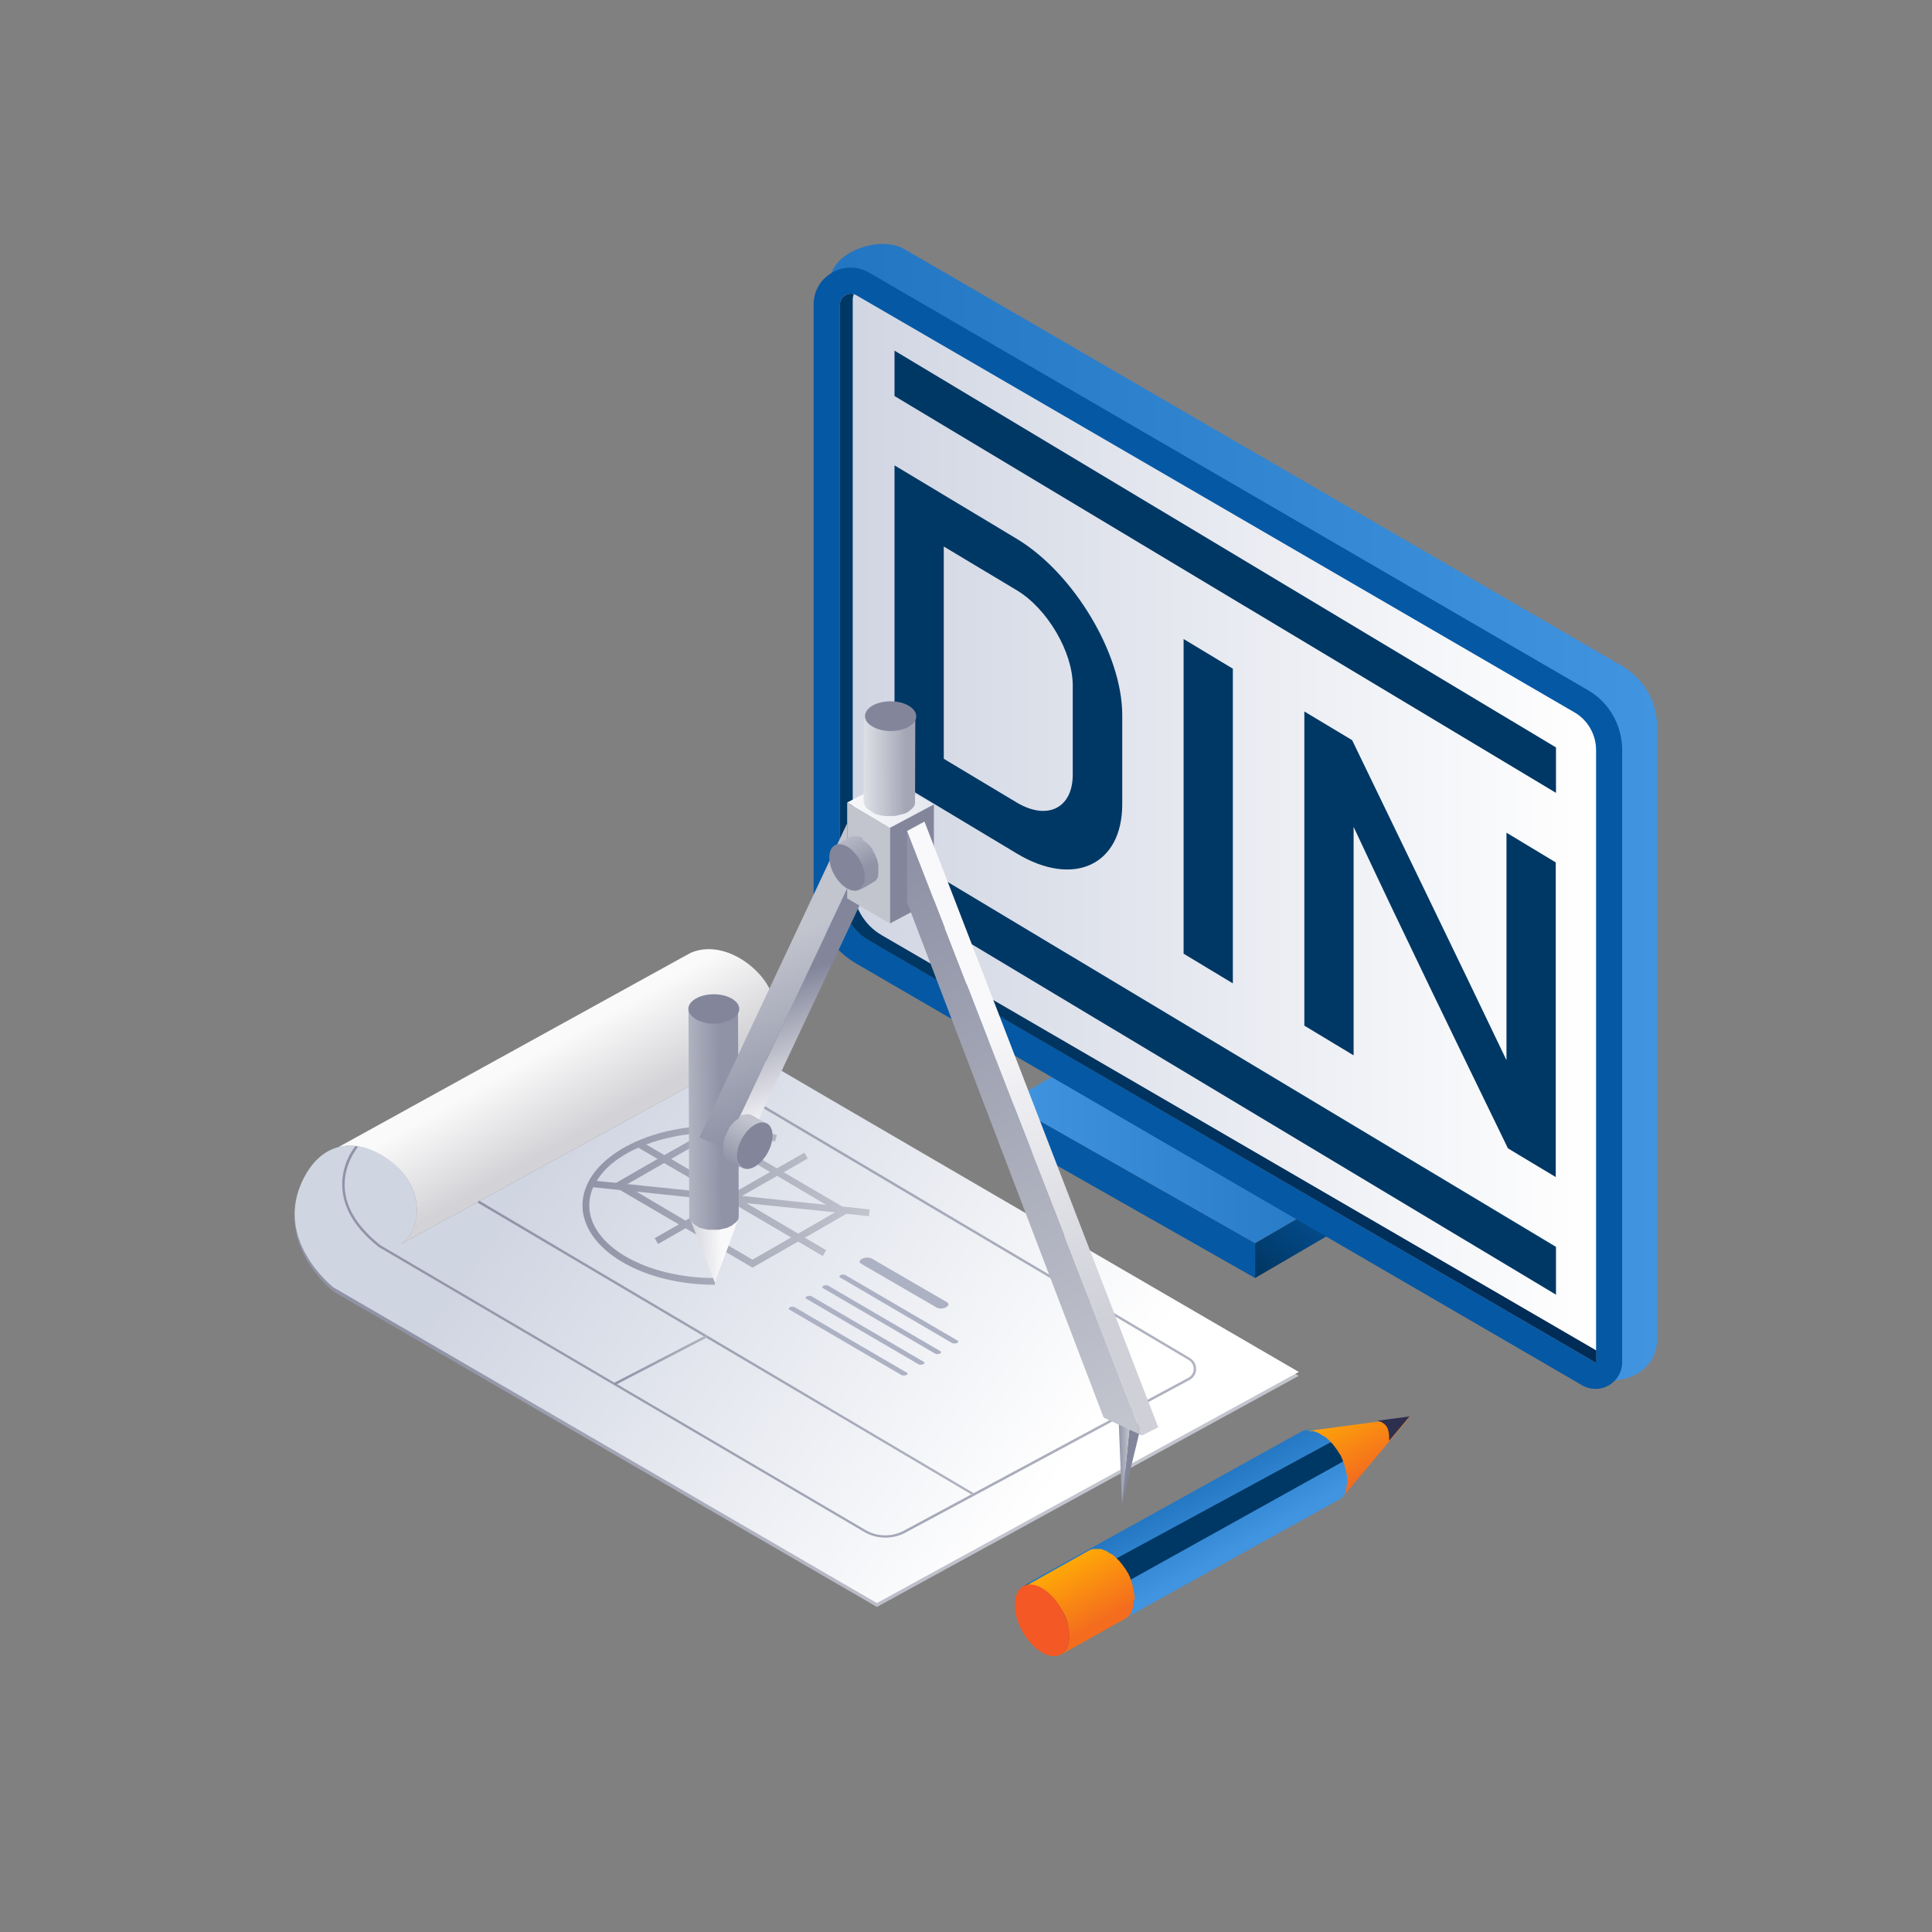
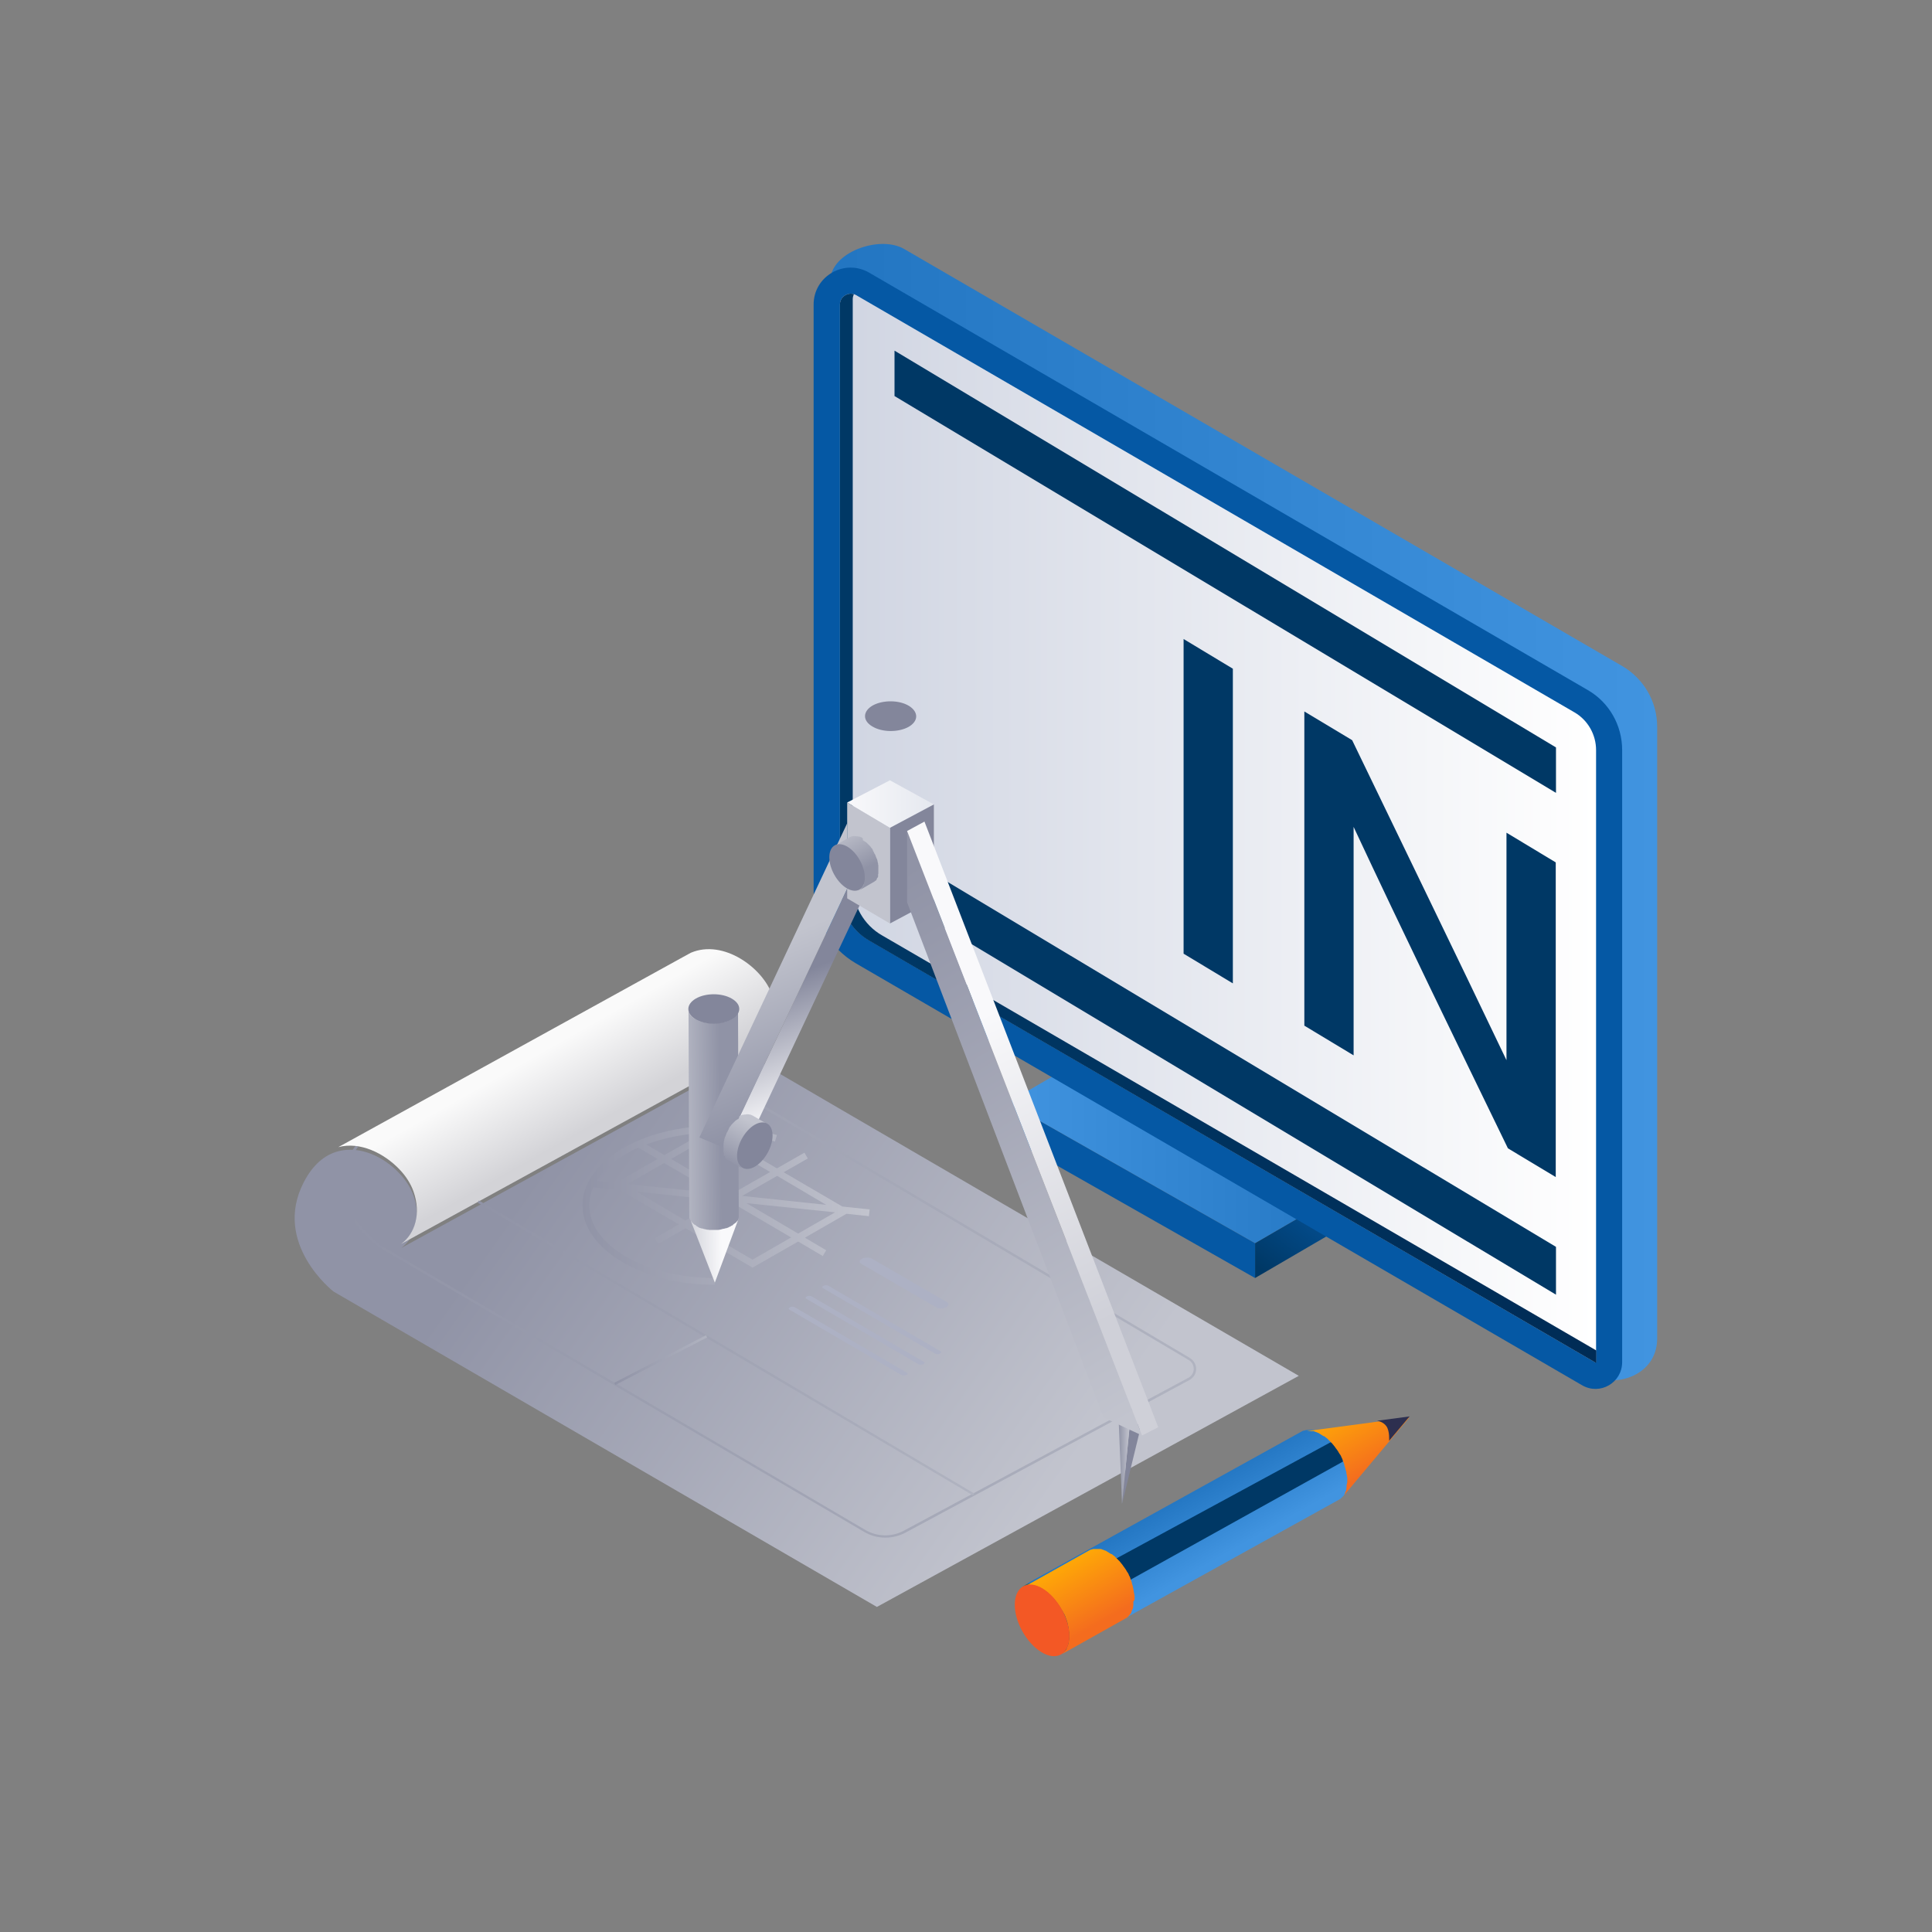
<svg xmlns="http://www.w3.org/2000/svg" version="1.1" id="standards" x="0px" y="0px" viewBox="0 0 800 800" style="enable-background:new 0 0 800 800;" xml:space="preserve">
  <rect x="0" y="0" width="800" height="800" fill="#808080" stroke="none" />
  <style type="text/css">
	.st0{fill:url(#SVGID_1_);}
	.st1{fill:url(#SVGID_00000124855671562783688950000015578335874811525288_);}
	.st2{fill:#0558A4;}
	.st3{fill:url(#SVGID_00000109732479082117133630000016228193510472951466_);}
	.st4{fill:url(#SVGID_00000098904315177936416510000002795643806334729646_);}
	.st5{fill:url(#SVGID_00000077283516894981484890000002585809962769883832_);}
	.st6{fill:#003865;}
	.st7{fill:url(#SVGID_00000181056025669015202280000001513734920395028876_);}
	.st8{fill:url(#SVGID_00000072249469125416630000000009804267898542145966_);}
	.st9{fill:url(#SVGID_00000090994660773503711930000004191788079143932593_);}
	.st10{fill:url(#SVGID_00000088122240743410716030000013859067243114003610_);}
	.st11{fill:url(#SVGID_00000158736029683761743670000010025842559051390142_);}
	.st12{fill:url(#SVGID_00000141431147736306143220000013765779383688096421_);}
	.st13{fill:url(#SVGID_00000072255038514680613850000015577447079818334378_);}
	.st14{fill:url(#SVGID_00000144296397392791825500000003509611893944007326_);}
	.st15{fill:#ADB1C4;}
	.st16{fill:url(#SVGID_00000129900283796589588780000001337037177073669007_);}
	.st17{fill:#2F655F;}
	.st18{fill:url(#SVGID_00000051357857580934136640000003562003813475749529_);}
	.st19{fill:#2D2F4F;}
	.st20{fill:url(#SVGID_00000031172045972618609560000018368990830493700240_);}
	.st21{fill:#F35825;}
	.st22{fill:#83869B;}
	.st23{fill:url(#SVGID_00000075162281205699088920000005269439325007709824_);}
	.st24{fill:url(#SVGID_00000013878643671695486790000014378459812024609935_);}
	.st25{fill:url(#SVGID_00000145046137360651894390000000630575630001900704_);}
	.st26{fill:url(#SVGID_00000147187990956402463350000009555248651084288689_);}
	.st27{fill:url(#SVGID_00000032606306340555517430000003314285490123784363_);}
	.st28{fill:url(#SVGID_00000013180235346172740720000007209556882962343350_);}
	.st29{fill:#C2C4CE;}
	.st30{fill:url(#SVGID_00000158021314239017414690000016911821657435749292_);}
	.st31{fill:url(#SVGID_00000024680113950863800500000007430435244329297330_);}
	.st32{fill:url(#SVGID_00000158749017035935379390000010317150296610312376_);}
	.st33{fill:url(#SVGID_00000174589180984022909420000013244123783266707092_);}
	.st34{fill:url(#SVGID_00000087412514924550734630000011344566433551038356_);}
</style>
  <g>
    <linearGradient id="SVGID_1_" gradientUnits="userSpaceOnUse" x1="8642.727" y1="473.137" x2="8788.419" y2="473.137" gradientTransform="matrix(-1 0 0 1 9205.609 0)">
      <stop offset="0" style="stop-color:#2376C2" />
      <stop offset="1" style="stop-color:#4194E0" />
    </linearGradient>
    <polygon class="st0" points="519.7,514.8 417.2,456.6 460.4,431.4 562.9,489.7  " />
    <linearGradient id="SVGID_00000136405290218254331560000003909846182983666354_" gradientUnits="userSpaceOnUse" x1="8649.897" y1="490.569" x2="8679.597" y2="529.372" gradientTransform="matrix(-1 0 0 1 9205.609 0)">
      <stop offset="0" style="stop-color:#0558A4" />
      <stop offset="0.99" style="stop-color:#003865" />
    </linearGradient>
    <polygon style="fill:url(#SVGID_00000136405290218254331560000003909846182983666354_);" points="562.9,504 519.7,529.2    519.7,514.8 562.9,489.7  " />
    <polygon class="st2" points="417.2,456.6 519.7,514.8 519.7,529.2 417.2,471  " />
  </g>
  <linearGradient id="SVGID_00000049928694846200558770000016288899241444385205_" gradientUnits="userSpaceOnUse" x1="343.776" y1="336.248" x2="686.217" y2="336.248">
    <stop offset="1.627910e-02" style="stop-color:#2376C2" />
    <stop offset="1" style="stop-color:#4194E0" />
  </linearGradient>
  <path style="fill:url(#SVGID_00000049928694846200558770000016288899241444385205_);" d="M671.9,275.9L374.4,103.1  c-10.2-5.9-30.6,1.4-30.6,13.2l7.7,242.4c0,12.5,6.7,24.1,17.5,30.4L661.2,570c7.4,4.3,25-0.2,25-15.8V300.9  C686.2,290.6,680.7,281.1,671.9,275.9z" />
  <path class="st2" d="M657.4,285.7L359.9,112.9c-10.2-5.9-23,1.4-23,13.2v242.4c0,12.5,6.7,24.1,17.5,30.4l300.7,174.7  c7.4,4.3,16.6-1,16.6-9.6V310.6C671.7,300.3,666.3,290.8,657.4,285.7z" />
  <linearGradient id="SVGID_00000072242965005054870390000003256260121186002830_" gradientUnits="userSpaceOnUse" x1="347.741" y1="342.893" x2="660.924" y2="342.893">
    <stop offset="0" style="stop-color:#D0D5E2" />
    <stop offset="1" style="stop-color:#FFFFFF" />
  </linearGradient>
  <path style="fill:url(#SVGID_00000072242965005054870390000003256260121186002830_);" d="M660.9,310.6v253.3c0,0.2-0.2,0.3-0.3,0.3  c0,0-0.1,0-0.1-0.1l-216.8-126l-83.8-48.7c-7.5-4.3-12.1-12.4-12.1-21V126.1c0-3.1,2.7-4.5,4.5-4.5c0.8,0,1.5,0.2,2.2,0.6l89.2,51.8  v0l208.3,121C657.5,298.2,660.9,304.2,660.9,310.6z" />
  <linearGradient id="SVGID_00000043424882051210470370000007329128472124030095_" gradientUnits="userSpaceOnUse" x1="347.74" y1="342.893" x2="660.923" y2="342.893">
    <stop offset="0" style="stop-color:#003865" />
    <stop offset="1" style="stop-color:#002C56" />
  </linearGradient>
  <path style="fill:url(#SVGID_00000043424882051210470370000007329128472124030095_);" d="M365.2,387.3c-7.5-4.3-12.1-12.4-12.1-21  V123.9c0-0.8,0.2-1.5,0.5-2.1c-0.4-0.1-0.9-0.2-1.3-0.2c-1.8,0-4.5,1.4-4.5,4.5v242.4c0,8.6,4.6,16.7,12.1,21l300.7,174.7  c0.1,0,0.1,0.1,0.1,0.1c0.1,0,0.3-0.1,0.3-0.3v-4.8L365.2,387.3z" />
  <g id="DIN_Logo">
-     <path class="st6" d="M444.2,320.8c0,13.8-10.5,19.1-23.2,11.5l-30.2-18.1v-87.9l30.2,18.1c12.7,7.6,23.2,25.6,23.2,39.4V320.8z    M421,223.1l-50.6-30.4v130.3l50.6,30.4c23.6,14.2,43.7,4.8,43.7-20.4v-37.1C464.6,270.7,444.6,237.3,421,223.1" />
    <path class="st6" d="M370.4,145.2l273.9,164.3v18.8L370.4,164L370.4,145.2z" />
    <path class="st6" d="M490.1,264.6l20.4,12.3v130.3l-20.4-12.3V264.6z" />
    <path class="st6" d="M540.1,294.6l19.8,11.9c21.3,44.2,42.8,88.3,63.9,132.5v-94.2l20.4,12.3v130.3l-19.8-11.9   c-21.5-44.3-43.1-88.6-63.9-133.1V437l-20.4-12.3L540.1,294.6z" />
    <path class="st6" d="M644.3,536.1L370.4,371.8V352l273.9,164.3V536.1z" />
  </g>
  <g>
    <linearGradient id="SVGID_00000006703798294561567970000005911884229327701378_" gradientUnits="userSpaceOnUse" x1="229.698" y1="475.736" x2="434.226" y2="620.285">
      <stop offset="0" style="stop-color:#9093A6" />
      <stop offset="1" style="stop-color:#C2C4CE" />
    </linearGradient>
    <path style="fill:url(#SVGID_00000006703798294561567970000005911884229327701378_);" d="M537.8,569.7l-174.7,95.7L138.1,534.8   c0,0-25.5-19.8-12.3-45.3c3.9-7.5,8.9-11.4,14.3-12.8c9.1-2.4,19,2.4,25.3,9.2c2.7,2.8,4.7,6,5.8,9.1c3.3,9.3,0.6,17.6-5.1,21.8   l144.7-79.3C312,438.5,537.8,569.7,537.8,569.7z" />
    <linearGradient id="SVGID_00000014617483133874702950000000610006301678318760_" gradientUnits="userSpaceOnUse" x1="306.945" y1="433.842" x2="304.347" y2="433.504">
      <stop offset="0" style="stop-color:#C8C9CD" />
      <stop offset="1" style="stop-color:#E6E7E9" />
    </linearGradient>
-     <path style="fill:url(#SVGID_00000014617483133874702950000000610006301678318760_);" d="M307.3,432.7c-1.1,0.8-2.3,1.5-3.6,2   L307.3,432.7z" />
    <linearGradient id="SVGID_00000029755421117628851240000006810685245719261849_" gradientUnits="userSpaceOnUse" x1="229.698" y1="474.107" x2="434.226" y2="618.657">
      <stop offset="0" style="stop-color:#D0D5E2" />
      <stop offset="1" style="stop-color:#FFFFFF" />
    </linearGradient>
-     <path style="fill:url(#SVGID_00000029755421117628851240000006810685245719261849_);" d="M537.8,568.1l-174.7,95.7L138.1,533.1   c0,0-25.5-19.8-12.3-45.3c3.9-7.5,8.9-11.4,14.3-12.8c9.1-2.4,19,2.4,25.3,9.2c2.7,2.8,4.7,6,5.8,9.1c3.3,9.3,0.6,17.6-5.1,21.8   l144.7-79.3C312,436.9,537.8,568.1,537.8,568.1z" />
    <g>
      <linearGradient id="SVGID_00000080908740642179309480000011724030826668071346_" gradientUnits="userSpaceOnUse" x1="141.688" y1="540.621" x2="495.343" y2="540.621">
        <stop offset="0" style="stop-color:#9093A6" />
        <stop offset="1" style="stop-color:#B0B3C0" />
      </linearGradient>
      <path style="fill:url(#SVGID_00000080908740642179309480000011724030826668071346_);" d="M366.6,636.7c-3.1,0-6.1-0.8-8.8-2.4    L156.9,516.4l0,0c-9.3-7.3-14.3-15.3-15.1-23.7c-1-10.7,5.3-18.1,5.6-18.4l0.8,0.7c-0.1,0.1-6.3,7.4-5.4,17.6    c0.7,8.1,5.7,15.8,14.7,23l200.8,117.9c4.9,2.9,11,3,16,0.3l117.8-63.3c1.3-0.7,2.2-2.1,2.2-3.6c0-1.5-0.7-2.9-2-3.7L293.5,445.5    l0.5-0.9l198.7,117.7c1.6,1,2.6,2.7,2.6,4.6c0,1.9-1.1,3.6-2.7,4.5l-117.8,63.3C372.3,636,369.5,636.7,366.6,636.7z" />
    </g>
    <linearGradient id="SVGID_00000167396859379551858710000003788033592384457351_" gradientUnits="userSpaceOnUse" x1="243.442" y1="467.084" x2="225.269" y2="434.992">
      <stop offset="0" style="stop-color:#D3D3D7" />
      <stop offset="1" style="stop-color:#FAFAFA" />
    </linearGradient>
    <path style="fill:url(#SVGID_00000167396859379551858710000003788033592384457351_);" d="M314.9,433.5l-4.1,2.3l-26.1,14.3   l-118.6,65c5.7-4.2,8.4-12.5,5.1-21.8c-1.1-3.1-3.1-6.3-5.8-9.1c-6.4-6.7-16.3-11.6-25.3-9.2l142.7-78.7l3.3-1.8   c13.4-5.7,29.7,6.2,33.6,17.4C322.9,421,320.4,429.2,314.9,433.5z" />
    <g>
      <linearGradient id="SVGID_00000056397898433950211140000000815004868244809639_" gradientUnits="userSpaceOnUse" x1="197.796" y1="558.163" x2="403.426" y2="558.163">
        <stop offset="0" style="stop-color:#9093A6" />
        <stop offset="1" style="stop-color:#B0B3C0" />
      </linearGradient>
      <polygon style="fill:url(#SVGID_00000056397898433950211140000000815004868244809639_);" points="402.9,619.2 197.8,498     198.3,497.1 403.4,618.4   " />
    </g>
    <g>
      <linearGradient id="SVGID_00000098186614797164332610000006282551715748144043_" gradientUnits="userSpaceOnUse" x1="254.302" y1="563.228" x2="292.776" y2="563.228">
        <stop offset="0" style="stop-color:#9093A6" />
        <stop offset="1" style="stop-color:#B0B3C0" />
      </linearGradient>
      <polygon style="fill:url(#SVGID_00000098186614797164332610000006282551715748144043_);" points="254.8,573.5 254.3,572.6     292.3,552.9 292.8,553.8   " />
    </g>
    <g>
      <linearGradient id="SVGID_00000013879321638574400450000001180400825121325475_" gradientUnits="userSpaceOnUse" x1="241.204" y1="499.063" x2="360.125" y2="499.063">
        <stop offset="0" style="stop-color:#9093A6" />
        <stop offset="1" style="stop-color:#C2C4CE" />
      </linearGradient>
      <path style="fill:url(#SVGID_00000013879321638574400450000001180400825121325475_);" d="M359.8,503.6l0.3-2.8l-11.3-1.2    l-24.3-14.2l10-5.7l-1.4-2.4l-11.4,6.5L296.6,469c8.5,0.1,16.9,1.3,24.3,3.7l0.8-2.7c-7.9-2.5-16.7-3.8-25.7-3.8    c-30.2,0-54.8,14.8-54.8,32.9c0,18.1,24.6,32.9,54.8,32.9v-2.8c-28.7,0-52-13.5-52-30.1c0-2.6,0.6-5.1,1.6-7.5l11.2,1.2l24.3,14.2    l-10,5.7l1.4,2.4l11.4-6.5l27.7,16.3l18.9-10.8l10.2,6l1.4-2.4l-8.8-5.2l17.2-9.9L359.8,503.6z M342.1,498.9l-34.8-3.7l14.5-8.3    L342.1,498.9z M302.8,494.5l-24.9-14.6l16.1-9.2l24.9,14.6L302.8,494.5z M296.5,494.1l-36.7-3.8l15.2-8.7L296.5,494.1z     M275.1,478.3l-7.5-4.4c6.9-2.6,15-4.3,23.7-4.8L275.1,478.3z M264.3,475.2l8,4.7l-17.2,9.9l-8-0.8    C250.4,483.4,256.5,478.7,264.3,475.2z M263.5,493.4l34.8,3.7l-14.5,8.3L263.5,493.4z M311.6,521.6L286.6,507l16.1-9.2l24.9,14.6    L311.6,521.6z M330.5,510.8l-21.4-12.6l36.7,3.8L330.5,510.8z" />
      <g>
        <path class="st15" d="M387.8,541.4l-31.2-18.1c-1-0.6-0.8-1.5,0.4-2.1l0,0c1.2-0.6,3-0.6,3.9-0.1l31.2,18.1     c1,0.6,0.8,1.5-0.4,2.1l0,0C390.5,542,388.7,542,387.8,541.4z" />
-         <path class="st15" d="M394.2,556.1L347.9,529c-0.5-0.3-0.4-0.7,0.2-1l0,0c0.6-0.3,1.5-0.3,2,0l46.4,27.1c0.5,0.3,0.4,0.7-0.2,1     l0,0C395.6,556.4,394.7,556.4,394.2,556.1z" />
        <path class="st15" d="M387.2,560.5l-46.4-27.1c-0.5-0.3-0.4-0.7,0.2-1l0,0c0.6-0.3,1.5-0.3,2,0l46.4,27.1c0.5,0.3,0.4,0.7-0.2,1     l0,0C388.6,560.8,387.7,560.8,387.2,560.5z" />
        <path class="st15" d="M380.3,564.9l-46.4-27.1c-0.5-0.3-0.4-0.7,0.2-1l0,0c0.6-0.3,1.5-0.3,2,0l46.4,27.1c0.5,0.3,0.4,0.7-0.2,1     l0,0C381.6,565.2,380.7,565.2,380.3,564.9z" />
        <path class="st15" d="M373.3,569.4l-46.4-27.1c-0.5-0.3-0.4-0.7,0.2-1l0,0c0.6-0.3,1.5-0.3,2,0l46.4,27.1c0.5,0.3,0.4,0.7-0.2,1     l0,0C374.6,569.6,373.8,569.6,373.3,569.4z" />
      </g>
    </g>
  </g>
  <g>
    <g>
      <linearGradient id="SVGID_00000027571410824136244280000008112143068515855787_" gradientUnits="userSpaceOnUse" x1="-2344.454" y1="8427.529" x2="-2326.061" y2="8458.338" gradientTransform="matrix(0.857 1.730000e-02 -1.780000e-02 0.857 2646.235 -6561.963)">
        <stop offset="0" style="stop-color:#2376C2" />
        <stop offset="1" style="stop-color:#4194E0" />
      </linearGradient>
      <path style="fill:url(#SVGID_00000027571410824136244280000008112143068515855787_);" d="M557.9,613.7L557.9,613.7    c0,0.2,0,0.4,0,0.6s0,0.4,0,0.5c0,0,0,0.1,0,0.1c0,0,0,0.1,0,0.1c0,0.1,0,0.2,0,0.3c0,0.2-0.1,0.4-0.1,0.5c0,0.1,0,0.1,0,0.2    c0,0,0,0.1,0,0.1c0,0.1,0,0.1,0,0.2c0,0.2-0.1,0.4-0.2,0.6c0,0.1,0,0.1-0.1,0.1c0,0.1,0,0.1-0.1,0.2c0,0.1-0.1,0.2-0.1,0.3    c-0.1,0.2-0.2,0.4-0.2,0.5c0,0,0,0.1,0,0.1c0,0,0,0,0,0c-0.1,0.1-0.1,0.3-0.2,0.4c0,0,0,0,0,0c-0.1,0.1-0.1,0.2-0.2,0.4    c0,0,0,0,0,0c0,0-0.1,0.1-0.1,0.1c-0.1,0.2-0.3,0.4-0.5,0.6c-0.1,0.1-0.1,0.1-0.2,0.2c-0.1,0.1-0.3,0.3-0.4,0.4    c-0.1,0.1-0.1,0.1-0.2,0.2c-0.2,0.2-0.4,0.3-0.7,0.5l-114.2,63.3c0,0,0,0,0,0c0.1,0,0.2-0.1,0.3-0.2c0,0,0,0,0.1,0    c0.1,0,0.2-0.1,0.2-0.2c0.1,0,0.1-0.1,0.2-0.2c0.1-0.1,0.2-0.1,0.2-0.2c0.1-0.1,0.1-0.1,0.2-0.2c0.1-0.1,0.1-0.1,0.2-0.2    c0.1-0.1,0.1-0.2,0.2-0.2c0.1-0.1,0.1-0.2,0.2-0.2c0,0,0.1-0.1,0.1-0.1c0.1-0.2,0.3-0.4,0.4-0.6c0.1-0.2,0.3-0.5,0.4-0.8    c0.1-0.1,0.1-0.2,0.1-0.4c0,0,0,0,0,0c0,0,0-0.1,0-0.1c0,0,0-0.1,0-0.1c0.1-0.3,0.2-0.7,0.3-1.1c0-0.1,0.1-0.3,0.1-0.4    c0-0.2,0.1-0.3,0.1-0.5c0,0,0,0,0-0.1c0,0,0,0,0-0.1c0-0.1,0-0.2,0-0.3c0-0.3,0-0.6,0.1-0.9c0-0.9,0-1.8-0.2-2.8l0,0c0,0,0,0,0,0    c-0.1-0.9-0.3-1.8-0.6-2.8c0,0,0-0.1,0-0.1c0-0.1-0.1-0.3-0.1-0.4c0-0.1-0.1-0.2-0.1-0.3c-0.1-0.2-0.1-0.5-0.2-0.7    c-0.4-1-0.8-2-1.2-3c-0.2-0.3-0.3-0.7-0.5-1c0-0.1-0.1-0.2-0.2-0.3c-0.3-0.5-0.5-0.9-0.8-1.4c-0.8-1.3-1.7-2.5-2.8-3.6    c-0.1-0.2-0.3-0.3-0.4-0.4c-0.2-0.2-0.4-0.4-0.6-0.6c-0.3-0.3-0.6-0.6-1-0.9c-0.7-0.6-1.5-1.2-2.3-1.7c-0.2-0.1-0.3-0.2-0.5-0.3    c-0.2-0.1-0.5-0.3-0.7-0.4c-0.1,0-0.2-0.1-0.2-0.1c-0.1,0-0.2-0.1-0.3-0.1c0,0,0,0,0,0c-0.1,0-0.2-0.1-0.2-0.1c0,0,0,0-0.1,0    c-0.1,0-0.1-0.1-0.2-0.1c-0.1,0-0.1,0-0.2-0.1c-0.1,0-0.3-0.1-0.4-0.1c-0.1,0-0.1,0-0.2-0.1c-0.1,0-0.2-0.1-0.3-0.1l0,0    c-0.1,0-0.1,0-0.2,0c-0.1,0-0.2,0-0.3-0.1c0,0-0.1,0-0.1,0c0,0-0.1,0-0.1,0c-0.1,0-0.2,0-0.3,0c-0.1,0-0.1,0-0.2,0c0,0,0,0-0.1,0    c-0.1,0-0.1,0-0.2,0c-0.1,0-0.2,0-0.3,0c-0.3,0-0.5,0-0.7,0c-0.2,0-0.4,0-0.5,0.1c0,0,0,0-0.1,0c0,0,0,0-0.1,0    c-0.2,0-0.4,0.1-0.6,0.2c0,0-0.1,0-0.1,0c0,0-0.1,0-0.1,0c0,0-0.1,0-0.1,0c-0.1,0-0.2,0.1-0.3,0.1c-0.1,0-0.2,0.1-0.3,0.1    c-0.1,0-0.1,0-0.2,0.1l114.3-63.3c0.1-0.1,0.3-0.1,0.4-0.2c0,0,0.1,0,0.1-0.1l0.3-0.1c0,0,0,0,0.1,0c0,0,0,0,0.1,0    c0.2-0.1,0.5-0.1,0.7-0.2l0,0c0,0,0,0,0.1,0c0.2,0,0.4-0.1,0.5-0.1c0,0,0.1,0,0.1,0c0,0,0.1,0,0.1,0c0.1,0,0.2,0,0.4,0    c0,0,0.1,0,0.1,0l0.1,0c0.1,0,0.2,0,0.3,0c0,0,0.1,0,0.2,0c0,0,0,0,0.1,0c0.1,0,0.2,0,0.2,0c0.1,0,0.1,0,0.2,0c0,0,0.1,0,0.1,0    c0.1,0,0.1,0,0.2,0c0.1,0,0.1,0,0.2,0c0,0,0.1,0,0.1,0c0.1,0,0.1,0,0.2,0c0.1,0,0.1,0,0.2,0c0,0,0.1,0,0.1,0c0.1,0,0.1,0,0.2,0.1    c0,0,0.1,0,0.1,0c0.1,0,0.2,0.1,0.2,0.1c0.1,0,0.1,0,0.2,0.1c0,0,0,0,0.1,0c0.2,0.1,0.3,0.1,0.5,0.2c0.1,0.1,0.3,0.1,0.4,0.2    c0,0,0,0,0.1,0c0.1,0,0.1,0.1,0.2,0.1c0.1,0,0.1,0.1,0.2,0.1c0,0,0.1,0.1,0.1,0.1c0.1,0,0.1,0.1,0.2,0.1c0,0,0.1,0.1,0.1,0.1    c0.1,0.1,0.2,0.1,0.4,0.2c0,0,0.1,0,0.1,0.1c0.2,0.1,0.3,0.2,0.5,0.3c0.2,0.1,0.3,0.2,0.5,0.3c0,0,0,0,0.1,0s0,0,0.1,0    c0.1,0.1,0.2,0.2,0.4,0.3c0.2,0.1,0.3,0.3,0.5,0.4c0.1,0,0.1,0.1,0.2,0.1c0,0,0.1,0.1,0.1,0.1c0.1,0.1,0.2,0.1,0.2,0.2    c0.2,0.1,0.3,0.3,0.5,0.5c0.1,0.1,0.2,0.1,0.2,0.2c0,0,0.1,0.1,0.1,0.1c0,0.1,0.1,0.1,0.1,0.1c0.2,0.2,0.3,0.3,0.5,0.5    c0.1,0.1,0.2,0.2,0.3,0.3c0,0,0,0.1,0.1,0.1c0,0,0,0.1,0.1,0.1c0.1,0.2,0.3,0.3,0.4,0.5c0.1,0.2,0.3,0.3,0.4,0.5c0,0,0,0,0,0    c0,0,0,0,0,0c0.1,0.2,0.3,0.4,0.4,0.5c0.2,0.2,0.3,0.4,0.5,0.7c0.2,0.3,0.5,0.7,0.7,1c0,0,0,0.1,0.1,0.1c0.2,0.2,0.3,0.5,0.4,0.7    c0.1,0.2,0.2,0.3,0.3,0.5c0,0,0,0.1,0.1,0.1c0.1,0.1,0.1,0.2,0.2,0.3c0.1,0.2,0.2,0.4,0.3,0.6c0.1,0.2,0.2,0.3,0.2,0.5    c0,0,0,0.1,0.1,0.1c0,0,0,0.1,0,0.1c0.1,0.2,0.2,0.4,0.3,0.6c0.1,0.2,0.2,0.4,0.2,0.6c0,0,0,0.1,0,0.1c0,0,0,0,0,0.1    c0.1,0.1,0.1,0.3,0.2,0.4c0.1,0.2,0.1,0.4,0.2,0.6c0,0.1,0.1,0.2,0.1,0.4c0,0,0,0.1,0,0.1c0,0,0,0.1,0,0.1    c0.1,0.2,0.1,0.4,0.2,0.6c0.1,0.2,0.1,0.4,0.2,0.6c0,0,0,0.1,0,0.1c0,0,0,0.1,0,0.1c0,0.2,0.1,0.3,0.1,0.4    c0.1,0.2,0.1,0.4,0.2,0.6c0,0.1,0,0.2,0.1,0.3c0,0,0,0.1,0,0.1c0,0.1,0,0.1,0,0.2c0,0.2,0.1,0.4,0.1,0.6c0,0.2,0.1,0.4,0.1,0.5    c0,0,0,0,0,0c0,0,0,0,0,0c0,0.2,0,0.4,0.1,0.6c0,0.2,0,0.4,0.1,0.6c0,0.1,0,0.1,0,0.2c0,0,0,0.1,0,0.1c0,0.1,0,0.2,0,0.3    c0,0.2,0,0.4,0,0.5C557.9,613.4,557.9,613.6,557.9,613.7z" />
      <g>
        <path class="st17" d="M432.7,657.2c6.2,3.8,11.1,12.6,10.9,19.9c-0.2,7.2-5.3,10-11.5,6.3c-6.2-3.8-11.1-12.6-10.9-19.9     C421.4,656.3,426.5,653.4,432.7,657.2z" />
      </g>
    </g>
    <path class="st6" d="M551,597.2l-88.9,48.2l5.9,8.8l88.1-49C556.1,605.2,555.6,597.2,551,597.2z" />
    <linearGradient id="SVGID_00000126315237447701751780000000215303584078713240_" gradientUnits="userSpaceOnUse" x1="-2261.042" y1="8378.203" x2="-2242.717" y2="8408.898" gradientTransform="matrix(0.857 1.730000e-02 -1.780000e-02 0.857 2646.235 -6561.963)">
      <stop offset="0" style="stop-color:#FFAA06" />
      <stop offset="1" style="stop-color:#F46C1E" />
    </linearGradient>
    <path style="fill:url(#SVGID_00000126315237447701751780000000215303584078713240_);" d="M557.9,613.8L557.9,613.8   c0-0.2,0-0.4,0-0.5c0-0.2,0-0.4,0-0.5c0-0.1,0-0.2,0-0.3c0,0,0-0.1,0-0.1c0-0.1,0-0.1,0-0.2c0-0.2,0-0.4-0.1-0.6   c0-0.2,0-0.4-0.1-0.6c0,0,0,0,0,0c0,0,0,0,0,0c0-0.2,0-0.4-0.1-0.5c0-0.2-0.1-0.4-0.1-0.6c0-0.1,0-0.1,0-0.2c0,0,0-0.1,0-0.1   c0-0.1,0-0.2-0.1-0.3c0-0.2-0.1-0.4-0.2-0.6c0-0.1-0.1-0.3-0.1-0.4c0,0,0-0.1,0-0.1c0,0,0-0.1,0-0.1c-0.1-0.2-0.1-0.4-0.2-0.6   c-0.1-0.2-0.1-0.4-0.2-0.6c0,0,0-0.1,0-0.1c0,0,0-0.1,0-0.1c0-0.1-0.1-0.2-0.1-0.4c-0.1-0.2-0.1-0.4-0.2-0.6   c-0.1-0.1-0.1-0.3-0.2-0.4c0,0,0,0,0-0.1c0,0,0-0.1,0-0.1c-0.1-0.2-0.2-0.4-0.2-0.6c-0.1-0.2-0.2-0.4-0.3-0.6c0,0,0-0.1,0-0.1   c0,0,0-0.1-0.1-0.1c-0.1-0.2-0.2-0.3-0.2-0.5c-0.1-0.2-0.2-0.4-0.3-0.6c-0.1-0.1-0.1-0.2-0.2-0.3c0,0,0-0.1-0.1-0.1   c-0.1-0.2-0.2-0.3-0.3-0.5c-0.2-0.2-0.3-0.5-0.4-0.7c0,0,0-0.1-0.1-0.1c-0.2-0.4-0.5-0.7-0.7-1c-0.2-0.2-0.3-0.4-0.5-0.7   c-0.1-0.2-0.3-0.4-0.4-0.5c0,0,0,0,0,0c0,0,0,0,0,0c-0.1-0.2-0.3-0.4-0.4-0.5c-0.1-0.2-0.3-0.3-0.4-0.5c0,0,0-0.1-0.1-0.1   c0,0,0-0.1-0.1-0.1c-0.1-0.1-0.2-0.2-0.3-0.3c-0.2-0.2-0.3-0.3-0.5-0.5c0-0.1-0.1-0.1-0.1-0.1c0,0-0.1-0.1-0.1-0.1   c-0.1-0.1-0.2-0.2-0.2-0.2c-0.2-0.2-0.3-0.3-0.5-0.5c-0.1-0.1-0.1-0.1-0.2-0.2c0,0-0.1-0.1-0.1-0.1c-0.1,0-0.1-0.1-0.2-0.1   c-0.2-0.1-0.3-0.3-0.5-0.4c-0.1-0.1-0.2-0.2-0.4-0.3c0,0,0,0-0.1,0s0,0-0.1,0c-0.2-0.1-0.3-0.2-0.5-0.3c-0.2-0.1-0.3-0.2-0.5-0.3   c0,0-0.1,0-0.1-0.1c-0.1-0.1-0.2-0.1-0.4-0.2c0,0-0.1-0.1-0.1-0.1c-0.1,0-0.1-0.1-0.2-0.1c0,0-0.1-0.1-0.1-0.1   c-0.1,0-0.1-0.1-0.2-0.1c-0.1,0-0.1-0.1-0.2-0.1c0,0,0,0-0.1,0c-0.1-0.1-0.3-0.1-0.4-0.2c-0.2-0.1-0.3-0.1-0.5-0.2c0,0,0,0-0.1,0   c-0.1,0-0.1,0-0.2-0.1c-0.1,0-0.2-0.1-0.2-0.1c0,0-0.1,0-0.1,0c-0.1,0-0.1,0-0.2-0.1c0,0-0.1,0-0.1,0c-0.1,0-0.1,0-0.2,0   c-0.1,0-0.1,0-0.2,0c0,0-0.1,0-0.1,0c-0.1,0-0.1,0-0.2,0c-0.1,0-0.1,0-0.2,0c0,0-0.1,0-0.1,0c-0.1,0-0.1,0-0.2,0   c-0.1,0-0.2,0-0.2,0c0,0,0,0-0.1,0c-0.1,0-0.1,0-0.2,0c-0.1,0-0.2,0-0.3,0l-0.1,0c0,0-0.1,0-0.1,0c-0.1,0-0.2,0-0.4,0   c0,0-0.1,0-0.1,0c0,0-0.1,0-0.1,0l42.5-5.7l-27,32.2c0.1-0.1,0.1-0.3,0.2-0.4c0,0,0,0,0,0c0,0,0-0.1,0-0.1c0.1-0.2,0.2-0.3,0.2-0.5   c0-0.1,0.1-0.2,0.1-0.3c0-0.1,0-0.1,0.1-0.2c0,0,0-0.1,0.1-0.1c0.1-0.2,0.1-0.4,0.2-0.6c0-0.1,0-0.1,0-0.2c0,0,0-0.1,0-0.1   c0-0.1,0-0.1,0-0.2c0-0.2,0.1-0.4,0.1-0.5c0-0.1,0-0.2,0-0.3c0,0,0-0.1,0-0.1c0,0,0-0.1,0-0.1c0-0.2,0-0.4,0-0.5   S557.9,613.9,557.9,613.8z" />
    <path class="st19" d="M570.2,588.3c0,0,2.5,0.3,3.9,2.3c1.4,2,1.1,6,1.1,6l8.5-10.1L570.2,588.3z" />
    <g>
      <linearGradient id="SVGID_00000178170672443523346720000007028229500028227238_" gradientUnits="userSpaceOnUse" x1="-2395.522" y1="8458.033" x2="-2377.717" y2="8487.857" gradientTransform="matrix(0.857 1.730000e-02 -1.780000e-02 0.857 2646.235 -6561.963)">
        <stop offset="0" style="stop-color:#FFAA06" />
        <stop offset="1" style="stop-color:#F46C1E" />
      </linearGradient>
      <path style="fill:url(#SVGID_00000178170672443523346720000007028229500028227238_);" d="M469.8,662.2c0-0.2,0-0.4,0-0.6    c0-0.1,0-0.2,0-0.3c0,0,0-0.1,0-0.1c0-0.1,0-0.1,0-0.2c0-0.2,0-0.4-0.1-0.6c0-0.2,0-0.4-0.1-0.6c0,0,0,0,0,0c0,0,0,0,0,0    c0-0.2-0.1-0.4-0.1-0.5c0-0.2-0.1-0.4-0.1-0.6c0-0.1,0-0.1,0-0.2c0,0,0-0.1,0-0.1c0-0.1,0-0.2-0.1-0.3c0-0.2-0.1-0.4-0.1-0.6    c0-0.1-0.1-0.3-0.1-0.4c0,0,0-0.1,0-0.1c0,0,0-0.1,0-0.1c-0.1-0.2-0.1-0.4-0.2-0.6c-0.1-0.2-0.1-0.4-0.2-0.6c0,0,0-0.1,0-0.1    c0,0,0-0.1,0-0.1c0-0.1-0.1-0.2-0.1-0.4c-0.1-0.2-0.1-0.4-0.2-0.6c-0.1-0.1-0.1-0.3-0.2-0.4c0,0,0,0,0-0.1c0,0,0-0.1,0-0.1    c-0.1-0.2-0.2-0.4-0.2-0.6c-0.1-0.2-0.2-0.4-0.3-0.6c0,0,0-0.1,0-0.1c0,0,0-0.1-0.1-0.1c-0.1-0.2-0.2-0.3-0.2-0.5    c-0.1-0.2-0.2-0.4-0.3-0.6c-0.1-0.1-0.1-0.2-0.2-0.3c0,0,0-0.1-0.1-0.1c-0.1-0.2-0.2-0.3-0.3-0.5c-0.1-0.3-0.3-0.5-0.4-0.7    c0,0,0-0.1-0.1-0.1c-0.2-0.4-0.5-0.7-0.7-1c-0.2-0.2-0.3-0.5-0.5-0.7c-0.1-0.2-0.3-0.4-0.4-0.5c0,0,0,0,0,0c0,0,0,0,0,0    c-0.1-0.2-0.3-0.4-0.4-0.5c-0.1-0.2-0.3-0.3-0.4-0.5c0,0,0-0.1-0.1-0.1c0,0-0.1-0.1-0.1-0.1c-0.1-0.1-0.2-0.2-0.3-0.3    c-0.2-0.2-0.3-0.3-0.5-0.5c0,0-0.1-0.1-0.1-0.1c0,0-0.1-0.1-0.1-0.1c-0.1-0.1-0.2-0.2-0.2-0.2c-0.2-0.2-0.3-0.3-0.5-0.5    c-0.1-0.1-0.1-0.1-0.2-0.2c0,0-0.1-0.1-0.1-0.1c-0.1,0-0.1-0.1-0.2-0.1c-0.2-0.1-0.3-0.3-0.5-0.4c-0.1-0.1-0.2-0.2-0.4-0.3    c0,0,0,0-0.1,0c0,0,0,0-0.1,0c-0.2-0.1-0.3-0.2-0.5-0.3c-0.2-0.1-0.3-0.2-0.5-0.3c0,0-0.1,0-0.1-0.1c-0.1-0.1-0.2-0.1-0.4-0.2    c0,0-0.1,0-0.1-0.1c-0.1,0-0.1-0.1-0.2-0.1c0,0-0.1-0.1-0.1-0.1c-0.1,0-0.2-0.1-0.2-0.1c-0.1,0-0.1-0.1-0.2-0.1c0,0,0,0-0.1,0    c-0.2-0.1-0.3-0.1-0.5-0.2l0,0l0,0c-0.2-0.1-0.3-0.1-0.5-0.2c0,0,0,0-0.1,0c-0.1,0-0.1,0-0.2-0.1c-0.1,0-0.2-0.1-0.2-0.1    c0,0-0.1,0-0.1,0c-0.1,0-0.1,0-0.2-0.1c-0.1,0-0.1,0-0.2,0c-0.1,0-0.1,0-0.2,0c-0.1,0-0.1,0-0.2,0c0,0-0.1,0-0.1,0    c-0.1,0-0.1,0-0.2,0c-0.1,0-0.2,0-0.2,0c0,0-0.1,0-0.1,0c-0.1,0-0.1,0-0.2,0c-0.1,0-0.2,0-0.2,0c0,0,0,0-0.1,0c-0.1,0-0.1,0-0.2,0    c-0.1,0-0.2,0-0.3,0c0,0-0.1,0-0.1,0c0,0-0.1,0-0.1,0c-0.1,0-0.2,0-0.4,0c0,0-0.1,0-0.1,0c0,0-0.1,0-0.1,0c-0.2,0-0.4,0-0.5,0.1    c0,0,0,0,0,0c0,0,0,0,0,0c-0.3,0-0.5,0.1-0.7,0.2c0,0,0,0-0.1,0c0,0,0,0,0,0c-0.1,0-0.2,0.1-0.3,0.1c0,0-0.1,0-0.1,0.1    c-0.1,0.1-0.3,0.1-0.4,0.2l-26.9,15.1c0.1-0.1,0.3-0.1,0.4-0.2c0,0,0.1,0,0.1-0.1c0.1,0,0.2-0.1,0.3-0.1c0,0,0.1,0,0.1,0    c0.2-0.1,0.5-0.1,0.7-0.2c0,0,0,0,0.1,0c0.2,0,0.4-0.1,0.5-0.1c0.1,0,0.1,0,0.2,0c0.1,0,0.2,0,0.4,0c0.1,0,0.1,0,0.2,0    c0.1,0,0.2,0,0.3,0c0.1,0,0.2,0,0.2,0c0.1,0,0.2,0,0.2,0c0.1,0,0.2,0,0.3,0c0.1,0,0.2,0,0.2,0c0.1,0,0.2,0,0.3,0.1    c0.1,0,0.1,0,0.2,0c0.1,0,0.2,0.1,0.3,0.1c0.1,0,0.1,0,0.2,0.1c0.1,0,0.2,0.1,0.3,0.1c0.1,0,0.1,0,0.2,0.1    c0.2,0.1,0.3,0.1,0.5,0.2l0,0c0.2,0.1,0.3,0.2,0.5,0.2c0.1,0,0.1,0.1,0.2,0.1c0.1,0.1,0.2,0.1,0.4,0.2c0.1,0,0.1,0.1,0.2,0.1    c0.2,0.1,0.3,0.2,0.5,0.3c0.4,0.2,0.8,0.5,1.1,0.8c0,0,0,0,0.1,0c0.3,0.3,0.7,0.5,1,0.8c0,0,0.1,0.1,0.1,0.1    c0.3,0.3,0.6,0.6,1,0.9c0,0,0.1,0.1,0.1,0.1c0.3,0.3,0.6,0.6,0.9,1c0,0,0.1,0.1,0.1,0.1c0.3,0.4,0.6,0.7,0.9,1.1c0,0,0,0,0,0    c0.6,0.8,1.2,1.6,1.7,2.4c0.2,0.2,0.3,0.5,0.4,0.7c0.1,0.2,0.2,0.4,0.4,0.6c0.1,0.1,0.1,0.2,0.2,0.3c0.2,0.4,0.4,0.7,0.6,1.1    c0,0,0,0.1,0.1,0.1c0.2,0.4,0.4,0.9,0.6,1.3c0,0,0,0,0,0.1c0.2,0.4,0.3,0.9,0.5,1.3c0,0,0,0.1,0,0.1c0.2,0.5,0.3,0.9,0.4,1.4    c0,0,0,0.1,0,0.1c0.1,0.4,0.2,0.9,0.3,1.3c0,0,0,0.1,0,0.1c0.1,0.5,0.2,0.9,0.2,1.4c0,0,0,0,0,0c0.1,0.5,0.1,0.9,0.1,1.3    c0,0,0,0.1,0,0.1c0,0.4,0,0.9,0,1.3c0,0.4,0,0.9-0.1,1.3c0,0,0,0.1,0,0.1c0,0.4-0.1,0.7-0.2,1.1c0,0,0,0.1,0,0.1    c-0.1,0.3-0.2,0.6-0.3,0.9c0,0.1,0,0.1-0.1,0.2c-0.1,0.3-0.2,0.6-0.3,0.8c0,0,0,0.1,0,0.1c-0.1,0.3-0.3,0.6-0.5,0.8    c0,0,0,0.1-0.1,0.1c-0.1,0.2-0.3,0.4-0.5,0.6c-0.1,0.1-0.1,0.1-0.2,0.2c-0.1,0.1-0.3,0.3-0.4,0.4c-0.1,0.1-0.1,0.1-0.2,0.2    c-0.2,0.2-0.4,0.3-0.7,0.4l0,0l0,0l0,0l26.9-15.1c0.2-0.1,0.5-0.3,0.7-0.4c0.1,0,0.1-0.1,0.2-0.2c0.2-0.1,0.3-0.3,0.4-0.4    c0.1-0.1,0.1-0.1,0.2-0.2c0.2-0.2,0.3-0.4,0.5-0.6c0,0,0-0.1,0.1-0.1c0,0,0,0,0,0c0.2-0.2,0.3-0.5,0.4-0.8c0,0,0,0,0,0    c0,0,0-0.1,0-0.1c0.1-0.2,0.2-0.3,0.2-0.5c0-0.1,0.1-0.2,0.1-0.3c0-0.1,0-0.1,0.1-0.2c0-0.1,0-0.1,0.1-0.1    c0.1-0.2,0.1-0.4,0.2-0.6c0-0.1,0-0.1,0-0.2c0,0,0-0.1,0-0.1c0-0.1,0-0.1,0-0.2c0-0.2,0.1-0.4,0.1-0.5c0-0.1,0-0.2,0-0.3    c0,0,0-0.1,0-0.1c0,0,0-0.1,0-0.1c0-0.2,0-0.4,0-0.5c0-0.2,0-0.4,0-0.6c0,0,0,0,0,0C469.8,662.6,469.8,662.4,469.8,662.2z" />
      <g>
        <path class="st21" d="M431.8,657.8c6.2,3.8,11.2,12.7,11,20s-5.4,10.1-11.6,6.3c-6.2-3.8-11.2-12.7-11-20     C420.4,656.9,425.6,654,431.8,657.8z" />
      </g>
    </g>
  </g>
  <g>
    <g>
      <polygon class="st22" points="467.7,591.2 472.9,588.7 464.6,622.8   " />
      <linearGradient id="SVGID_00000182500774866275126800000018102332067087368335_" gradientUnits="userSpaceOnUse" x1="463.192" y1="605.208" x2="467.693" y2="605.208">
        <stop offset="0" style="stop-color:#9093A6" />
        <stop offset="1" style="stop-color:#C2C4CE" />
      </linearGradient>
      <polygon style="fill:url(#SVGID_00000182500774866275126800000018102332067087368335_);" points="463.2,587.7 464.6,622.8     467.7,591.2   " />
    </g>
    <g>
      <g>
        <linearGradient id="SVGID_00000018915197287478575370000005663602529821937847_" gradientUnits="userSpaceOnUse" x1="-6864.379" y1="-13092.029" x2="-6854.047" y2="-13074.723" gradientTransform="matrix(-0.499 0.866 -0.866 -0.499 -14464.702 -129.403)">
          <stop offset="0" style="stop-color:#9093A6" />
          <stop offset="1" style="stop-color:#C2C4CE" />
        </linearGradient>
        <path style="fill:url(#SVGID_00000018915197287478575370000005663602529821937847_);" d="M288.5,507.7L288.5,507.7     c-0.1-0.1-0.2-0.1-0.3-0.2c-0.1-0.1-0.2-0.1-0.3-0.2c0,0,0,0-0.1-0.1c0,0,0,0-0.1,0c-0.1,0-0.1-0.1-0.2-0.1     c-0.1-0.1-0.2-0.1-0.3-0.2c0,0-0.1-0.1-0.1-0.1c0,0,0,0-0.1-0.1c0,0-0.1-0.1-0.1-0.1c-0.1-0.1-0.2-0.2-0.3-0.3c0,0,0-0.1-0.1-0.1     c0,0-0.1-0.1-0.1-0.1c0,0-0.1-0.1-0.1-0.1c-0.1-0.1-0.2-0.2-0.2-0.3c0,0,0,0,0-0.1c0,0,0,0,0,0c-0.1-0.1-0.1-0.2-0.2-0.2     c0,0,0,0,0,0c0-0.1-0.1-0.2-0.1-0.2c0,0,0,0,0,0c0,0,0,0,0-0.1c-0.1-0.1-0.1-0.3-0.2-0.4c0-0.1,0-0.1-0.1-0.2     c0-0.1-0.1-0.3-0.1-0.4c0-0.1,0-0.1,0-0.2c0-0.2,0-0.4,0-0.5l-0.3-85.5c0,0,0,0,0,0c0,0.1,0,0.1,0,0.2c0,0,0,0,0,0     c0,0.1,0,0.1,0,0.2c0,0.1,0,0.1,0,0.2c0,0.1,0,0.1,0,0.2s0,0.1,0.1,0.2c0,0.1,0,0.1,0.1,0.2c0,0.1,0.1,0.1,0.1,0.2     c0,0.1,0.1,0.1,0.1,0.2c0,0,0,0.1,0,0.1c0.1,0.1,0.1,0.3,0.2,0.4c0.1,0.2,0.2,0.3,0.3,0.4c0,0.1,0.1,0.1,0.2,0.2c0,0,0,0,0,0     c0,0,0,0,0.1,0.1c0,0,0,0,0,0c0.2,0.2,0.3,0.3,0.5,0.5c0.1,0.1,0.2,0.1,0.2,0.2c0.1,0.1,0.2,0.1,0.3,0.2c0,0,0,0,0,0c0,0,0,0,0,0     c0.1,0,0.1,0.1,0.2,0.1c0.2,0.1,0.3,0.2,0.5,0.3c0.5,0.3,1.1,0.6,1.6,0.8l0,0c0,0,0,0,0,0c0.6,0.2,1.2,0.4,1.8,0.5c0,0,0,0,0.1,0     c0.1,0,0.2,0,0.3,0.1c0.1,0,0.1,0,0.2,0c0.2,0,0.3,0.1,0.5,0.1c0.7,0.1,1.4,0.2,2.1,0.2c0.2,0,0.5,0,0.7,0c0.1,0,0.1,0,0.2,0     c0.3,0,0.7,0,1,0c1-0.1,2-0.2,3-0.4c0.1,0,0.3-0.1,0.4-0.1c0.2,0,0.3-0.1,0.5-0.1c0.3-0.1,0.5-0.2,0.8-0.3     c0.6-0.2,1.2-0.5,1.7-0.8c0.1-0.1,0.2-0.1,0.3-0.2c0.2-0.1,0.3-0.2,0.4-0.3c0,0,0.1-0.1,0.1-0.1c0.1,0,0.1-0.1,0.1-0.1     c0,0,0,0,0,0c0,0,0.1-0.1,0.1-0.1c0,0,0,0,0,0c0,0,0.1-0.1,0.1-0.1c0,0,0.1,0,0.1-0.1c0.1-0.1,0.1-0.1,0.2-0.2     c0,0,0.1-0.1,0.1-0.1c0.1-0.1,0.1-0.1,0.1-0.2l0,0c0,0,0.1-0.1,0.1-0.1c0,0,0.1-0.1,0.1-0.1c0,0,0,0,0.1-0.1c0,0,0,0,0-0.1     c0,0,0.1-0.1,0.1-0.1c0,0,0.1-0.1,0.1-0.1c0,0,0,0,0,0c0,0,0.1-0.1,0.1-0.1c0-0.1,0.1-0.1,0.1-0.2c0.1-0.1,0.2-0.3,0.2-0.4     c0.1-0.1,0.1-0.2,0.1-0.3c0,0,0,0,0,0c0,0,0,0,0,0c0-0.1,0.1-0.3,0.1-0.4c0,0,0,0,0-0.1c0,0,0-0.1,0-0.1c0,0,0-0.1,0-0.1     c0-0.1,0-0.1,0-0.2c0-0.1,0-0.1,0-0.2c0,0,0-0.1,0-0.1l0.3,85.6c0,0.1,0,0.2,0,0.3c0,0,0,0.1,0,0.1l0,0.2c0,0,0,0,0,0     c0,0,0,0,0,0c0,0.2-0.1,0.3-0.1,0.5c0,0,0,0,0,0c0,0,0,0,0,0c0,0.1-0.1,0.2-0.1,0.3c0,0,0,0,0,0c0,0,0,0,0,0.1     c0,0.1-0.1,0.1-0.1,0.2c0,0,0,0.1,0,0.1l0,0c0,0.1-0.1,0.1-0.1,0.2c0,0,0,0.1-0.1,0.1c0,0,0,0,0,0c0,0-0.1,0.1-0.1,0.1     c0,0,0,0.1-0.1,0.1c0,0,0,0,0,0c0,0-0.1,0.1-0.1,0.1c0,0,0,0.1-0.1,0.1c0,0,0,0,0,0.1c0,0-0.1,0.1-0.1,0.1c0,0-0.1,0.1-0.1,0.1     c0,0,0,0-0.1,0.1c0,0-0.1,0.1-0.1,0.1c0,0,0,0-0.1,0c0,0-0.1,0.1-0.1,0.1c0,0-0.1,0-0.1,0.1c0,0,0,0,0,0     c-0.1,0.1-0.2,0.1-0.3,0.2c-0.1,0.1-0.2,0.1-0.3,0.2c0,0,0,0,0,0c0,0-0.1,0-0.1,0.1c0,0-0.1,0.1-0.1,0.1c0,0-0.1,0-0.1,0.1     c0,0-0.1,0.1-0.1,0.1c0,0-0.1,0-0.1,0.1c-0.1,0-0.2,0.1-0.2,0.1c0,0,0,0-0.1,0c-0.1,0.1-0.2,0.1-0.3,0.2     c-0.1,0.1-0.2,0.1-0.3,0.2c0,0,0,0,0,0c0,0,0,0,0,0c-0.1,0-0.2,0.1-0.3,0.1c-0.1,0.1-0.3,0.1-0.4,0.2c0,0-0.1,0-0.1,0.1     c0,0-0.1,0-0.1,0c-0.1,0-0.1,0-0.2,0.1c-0.1,0.1-0.3,0.1-0.4,0.1c-0.1,0-0.1,0-0.2,0.1c0,0-0.1,0-0.1,0c0,0-0.1,0-0.1,0     c-0.1,0-0.3,0.1-0.4,0.1c-0.1,0-0.2,0-0.3,0.1c0,0,0,0-0.1,0c0,0,0,0-0.1,0c-0.1,0-0.3,0.1-0.4,0.1c-0.1,0-0.3,0.1-0.4,0.1     c0,0,0,0,0,0c0,0,0,0,0,0c-0.1,0-0.3,0-0.4,0.1c-0.2,0-0.4,0-0.5,0.1c-0.3,0-0.5,0.1-0.8,0.1c0,0-0.1,0-0.1,0c-0.2,0-0.4,0-0.6,0     c-0.1,0-0.3,0-0.4,0c0,0-0.1,0-0.1,0c-0.1,0-0.1,0-0.2,0c-0.1,0-0.3,0-0.4,0c-0.1,0-0.2,0-0.3,0c0,0-0.1,0-0.1,0c0,0,0,0-0.1,0     c-0.1,0-0.3,0-0.4,0c-0.1,0-0.3,0-0.4,0c0,0,0,0-0.1,0c0,0,0,0,0,0c-0.1,0-0.2,0-0.3,0c-0.1,0-0.3,0-0.4-0.1c-0.1,0-0.2,0-0.2,0     c0,0,0,0-0.1,0c0,0-0.1,0-0.1,0c-0.1,0-0.3,0-0.4-0.1c-0.1,0-0.3-0.1-0.4-0.1c0,0,0,0-0.1,0s0,0-0.1,0c-0.1,0-0.2,0-0.3-0.1     c-0.1,0-0.3-0.1-0.4-0.1c-0.1,0-0.1,0-0.2-0.1c0,0-0.1,0-0.1,0c0,0-0.1,0-0.1,0c-0.1,0-0.3-0.1-0.4-0.1c-0.1,0-0.2-0.1-0.3-0.1     c0,0,0,0,0,0c0,0,0,0,0,0c-0.1,0-0.2-0.1-0.3-0.1c-0.1,0-0.2-0.1-0.3-0.1c0,0-0.1,0-0.1-0.1c0,0,0,0-0.1,0c-0.1,0-0.1,0-0.1-0.1     c-0.1-0.1-0.2-0.1-0.3-0.2C288.7,507.8,288.6,507.7,288.5,507.7z" />
        <g>
          <path class="st22" d="M303,422.1c-4.1,2.4-10.8,2.4-14.9,0c-4.1-2.4-4.1-6.2,0-8.6c4.1-2.4,10.8-2.4,14.9,0      C307.2,415.9,307.1,419.7,303,422.1z" />
        </g>
      </g>
      <linearGradient id="SVGID_00000000911117266639100130000002467176615850679182_" gradientUnits="userSpaceOnUse" x1="-6817.516" y1="-13119.749" x2="-6807.218" y2="-13102.502" gradientTransform="matrix(-0.499 0.866 -0.866 -0.499 -14464.702 -129.403)">
        <stop offset="0" style="stop-color:#F9F9FB" />
        <stop offset="1" style="stop-color:#BFC1CB" />
      </linearGradient>
      <path style="fill:url(#SVGID_00000000911117266639100130000002467176615850679182_);" d="M288.5,507.7L288.5,507.7    c0.1,0.1,0.2,0.1,0.3,0.2c0.1,0.1,0.2,0.1,0.3,0.2c0,0,0.1,0,0.1,0.1c0,0,0,0,0.1,0c0,0,0.1,0,0.1,0.1c0.1,0,0.2,0.1,0.3,0.1    c0.1,0.1,0.2,0.1,0.3,0.1c0,0,0,0,0,0c0,0,0,0,0,0c0.1,0,0.2,0.1,0.3,0.1c0.1,0,0.2,0.1,0.4,0.1c0,0,0.1,0,0.1,0c0,0,0.1,0,0.1,0    c0.1,0,0.1,0,0.2,0.1c0.1,0,0.3,0.1,0.4,0.1c0.1,0,0.2,0,0.3,0.1c0,0,0,0,0.1,0s0,0,0.1,0c0.1,0,0.3,0.1,0.4,0.1    c0.1,0,0.3,0.1,0.4,0.1c0,0,0.1,0,0.1,0c0,0,0,0,0.1,0c0.1,0,0.2,0,0.2,0c0.1,0,0.3,0,0.4,0.1c0.1,0,0.2,0,0.3,0c0,0,0,0,0,0    c0,0,0,0,0.1,0c0.1,0,0.3,0,0.4,0c0.1,0,0.3,0,0.4,0c0,0,0,0,0.1,0c0,0,0.1,0,0.1,0c0.1,0,0.2,0,0.3,0c0.1,0,0.3,0,0.4,0    c0.1,0,0.1,0,0.2,0c0,0,0.1,0,0.1,0c0.1,0,0.3,0,0.4,0c0.2,0,0.4,0,0.6,0c0,0,0.1,0,0.1,0c0.3,0,0.5,0,0.8-0.1    c0.2,0,0.4,0,0.5-0.1c0.1,0,0.3,0,0.4-0.1c0,0,0,0,0,0c0,0,0,0,0,0c0.1,0,0.3-0.1,0.4-0.1c0.1,0,0.3-0.1,0.4-0.1c0,0,0,0,0.1,0    c0,0,0,0,0.1,0c0.1,0,0.2,0,0.3-0.1c0.1,0,0.3-0.1,0.4-0.1c0,0,0.1,0,0.1,0c0,0,0.1,0,0.1,0c0.1,0,0.1,0,0.2-0.1    c0.1,0,0.3-0.1,0.4-0.1c0.1,0,0.1,0,0.2-0.1c0,0,0.1,0,0.1,0c0,0,0.1,0,0.1-0.1c0.1-0.1,0.3-0.1,0.4-0.2c0.1,0,0.2-0.1,0.3-0.1    c0,0,0,0,0,0c0,0,0,0,0,0c0.1-0.1,0.2-0.1,0.3-0.2c0.1-0.1,0.2-0.1,0.3-0.2c0,0,0,0,0.1,0c0.1,0,0.2-0.1,0.2-0.1    c0,0,0.1,0,0.1-0.1c0,0,0.1,0,0.1-0.1c0,0,0.1,0,0.1-0.1c0,0,0.1-0.1,0.1-0.1c0,0,0.1,0,0.1-0.1c0,0,0,0,0,0    c0.1-0.1,0.2-0.1,0.3-0.2c0.1-0.1,0.2-0.1,0.3-0.2c0,0,0,0,0,0c0,0,0.1,0,0.1-0.1c0,0,0.1-0.1,0.1-0.1c0,0,0,0,0.1,0    c0,0,0.1-0.1,0.1-0.1c0,0,0,0,0.1-0.1c0,0,0-0.1,0.1-0.1c0,0,0.1-0.1,0.1-0.1c0,0,0,0,0-0.1c0,0,0.1-0.1,0.1-0.1    c0,0,0.1-0.1,0.1-0.1c0,0,0,0,0,0c0,0,0-0.1,0.1-0.1c0,0,0.1-0.1,0.1-0.1c0,0,0,0,0,0c0,0,0-0.1,0.1-0.1c0-0.1,0.1-0.1,0.1-0.2    l0,0c0,0,0,0,0-0.1c0-0.1,0.1-0.1,0.1-0.2c0,0,0,0,0-0.1c0,0,0,0,0,0L296,531.1l-10-25.7c0,0.1,0.1,0.2,0.2,0.2c0,0,0,0,0,0    c0,0,0,0,0,0.1c0.1,0.1,0.1,0.2,0.2,0.3c0,0,0.1,0.1,0.1,0.1c0,0,0.1,0.1,0.1,0.1c0,0,0,0.1,0.1,0.1c0.1,0.1,0.2,0.2,0.3,0.3    c0,0,0.1,0.1,0.1,0.1c0,0,0,0,0.1,0.1c0,0,0.1,0.1,0.1,0.1c0.1,0.1,0.2,0.1,0.3,0.2c0.1,0,0.1,0.1,0.2,0.1c0,0,0,0,0.1,0    c0,0,0,0,0.1,0.1c0.1,0.1,0.2,0.1,0.3,0.2C288.2,507.6,288.3,507.6,288.5,507.7z" />
    </g>
    <linearGradient id="SVGID_00000176762995409418249870000010446056215699741370_" gradientUnits="userSpaceOnUse" x1="345.213" y1="456.003" x2="325.323" y2="405.189">
      <stop offset="0" style="stop-color:#F9F9FB" />
      <stop offset="1" style="stop-color:#83869B" />
    </linearGradient>
    <polygon style="fill:url(#SVGID_00000176762995409418249870000010446056215699741370_);" points="361.5,363.1 310.9,470.5    300.2,475.4 350.8,368  " />
    <linearGradient id="SVGID_00000034777937140754894210000006603620453113921676_" gradientUnits="userSpaceOnUse" x1="340.347" y1="457.376" x2="314.495" y2="391.33">
      <stop offset="0" style="stop-color:#9093A6" />
      <stop offset="1" style="stop-color:#C2C4CE" />
    </linearGradient>
    <polygon style="fill:url(#SVGID_00000034777937140754894210000006603620453113921676_);" points="350.8,368 300.2,475.4 289.6,471    350.8,340.9  " />
    <g>
      <linearGradient id="SVGID_00000127763837846140529350000007516246859577154470_" gradientUnits="userSpaceOnUse" x1="350.781" y1="332.935" x2="386.689" y2="332.935">
        <stop offset="0" style="stop-color:#F9F9FB" />
        <stop offset="1" style="stop-color:#E5E8EF" />
      </linearGradient>
      <polygon style="fill:url(#SVGID_00000127763837846140529350000007516246859577154470_);" points="368.5,323.1 350.8,332.3     368.5,342.8 386.7,333.1   " />
      <polygon class="st22" points="368.5,342.8 368.5,382.4 386.7,372.7 386.7,333.1   " />
      <polygon class="st29" points="350.8,332.3 368.5,342.8 368.5,382.4 350.8,372   " />
    </g>
    <g>
      <linearGradient id="SVGID_00000010284911720427618050000000129166324340813219_" gradientUnits="userSpaceOnUse" x1="-6848.576" y1="-13248.944" x2="-6838.554" y2="-13232.156" gradientTransform="matrix(-0.51 0.86 -0.86 -0.51 -14511.293 -553.933)">
        <stop offset="1.627910e-02" style="stop-color:#A4A6B6" />
        <stop offset="1" style="stop-color:#E4E6EB" />
      </linearGradient>
-       <path style="fill:url(#SVGID_00000010284911720427618050000000129166324340813219_);" d="M361.4,336.4c0.1,0.1,0.2,0.1,0.3,0.2    c0,0,0.1,0,0.1,0.1c0,0,0,0,0.1,0c0,0,0.1,0,0.1,0.1c0.1,0.1,0.2,0.1,0.3,0.2c0.1,0.1,0.2,0.1,0.4,0.1c0,0,0,0,0,0c0,0,0,0,0,0    c0.1,0,0.2,0.1,0.3,0.1c0.1,0,0.3,0.1,0.4,0.1c0,0,0.1,0,0.1,0c0,0,0.1,0,0.1,0c0.1,0,0.1,0,0.2,0.1c0.1,0,0.3,0.1,0.4,0.1    c0.1,0,0.2,0.1,0.3,0.1c0,0,0,0,0.1,0c0,0,0,0,0.1,0c0.1,0,0.3,0.1,0.4,0.1c0.1,0,0.3,0.1,0.4,0.1c0,0,0.1,0,0.1,0c0,0,0,0,0.1,0    c0.1,0,0.2,0,0.3,0c0.1,0,0.3,0,0.4,0.1c0.1,0,0.2,0,0.3,0c0,0,0,0,0,0c0,0,0,0,0.1,0c0.1,0,0.3,0,0.4,0c0.1,0,0.3,0,0.4,0    c0,0,0,0,0.1,0c0,0,0.1,0,0.1,0c0.1,0,0.2,0,0.4,0c0.1,0,0.3,0,0.4,0c0.1,0,0.1,0,0.2,0c0,0,0.1,0,0.1,0c0.1,0,0.3,0,0.4,0    c0.2,0,0.4,0,0.6,0c0,0,0.1,0,0.1,0c0.3,0,0.6,0,0.8-0.1c0.2,0,0.4,0,0.5-0.1c0.1,0,0.3,0,0.4-0.1c0,0,0,0,0,0c0,0,0,0,0,0    c0.1,0,0.3,0,0.4-0.1c0.1,0,0.3-0.1,0.4-0.1c0,0,0,0,0.1,0c0,0,0,0,0.1,0c0.1,0,0.2,0,0.3-0.1c0.1,0,0.3-0.1,0.4-0.1    c0,0,0.1,0,0.1,0c0,0,0.1,0,0.1,0c0.1,0,0.1,0,0.2-0.1c0.1,0,0.3-0.1,0.4-0.1c0.1,0,0.1,0,0.2-0.1c0,0,0.1,0,0.1,0    c0,0,0.1,0,0.1,0c0.1,0,0.3-0.1,0.4-0.2c0.1,0,0.2-0.1,0.3-0.1c0,0,0,0,0,0c0,0,0,0,0,0c0.1-0.1,0.2-0.1,0.3-0.2    c0.1-0.1,0.2-0.1,0.3-0.2c0,0,0,0,0.1,0c0.1,0,0.2-0.1,0.2-0.1c0,0,0.1,0,0.1-0.1c0,0,0.1,0,0.1-0.1c0,0,0.1,0,0.1-0.1    c0,0,0.1-0.1,0.1-0.1c0,0,0.1,0,0.1-0.1c0,0,0,0,0,0c0.1-0.1,0.2-0.1,0.3-0.2c0,0,0,0,0,0l0,0c0.1-0.1,0.2-0.1,0.3-0.2    c0,0,0,0,0,0c0,0,0.1-0.1,0.1-0.1c0,0,0.1-0.1,0.1-0.1c0,0,0,0,0.1-0.1c0,0,0.1-0.1,0.1-0.1c0,0,0.1,0,0.1-0.1c0,0,0-0.1,0.1-0.1    c0,0,0.1-0.1,0.1-0.1c0,0,0,0,0-0.1c0,0,0.1-0.1,0.1-0.1c0,0,0.1-0.1,0.1-0.1c0,0,0,0,0,0c0,0,0-0.1,0.1-0.1c0,0,0.1-0.1,0.1-0.1    c0,0,0,0,0,0c0,0,0-0.1,0.1-0.1c0-0.1,0.1-0.1,0.1-0.2c0,0,0,0,0,0c0,0,0,0,0-0.1c0-0.1,0.1-0.1,0.1-0.2c0,0,0,0,0-0.1    c0,0,0,0,0,0c0.1-0.1,0.1-0.2,0.1-0.3c0,0,0,0,0,0c0,0,0,0,0,0c0.1-0.2,0.1-0.3,0.1-0.5c0,0,0,0,0,0c0,0,0,0,0,0    c0-0.1,0-0.1,0-0.2c0,0,0-0.1,0-0.1c0-0.1,0-0.2,0-0.3l0.1-35.4c0,0.1,0,0.2,0,0.3c0,0,0,0.1,0,0.1c0,0.1,0,0.1,0,0.2    c0,0,0,0.1,0,0.1c0,0.2-0.1,0.3-0.1,0.5c0,0,0,0,0,0c0,0.1-0.1,0.2-0.1,0.3c0,0,0,0.1-0.1,0.1c0,0.1-0.1,0.1-0.1,0.2    c0,0,0,0.1-0.1,0.1c0,0.1-0.1,0.1-0.1,0.2c0,0-0.1,0.1-0.1,0.1c0,0-0.1,0.1-0.1,0.1c0,0-0.1,0.1-0.1,0.1c0,0-0.1,0.1-0.1,0.1    c0,0-0.1,0.1-0.1,0.1c0,0-0.1,0.1-0.1,0.1c0,0.1-0.1,0.1-0.2,0.2c0,0-0.1,0.1-0.1,0.1c-0.1,0.1-0.1,0.1-0.2,0.2c0,0-0.1,0-0.1,0.1    c-0.1,0.1-0.2,0.2-0.3,0.2c0,0,0,0,0,0c-0.1,0.1-0.2,0.1-0.3,0.2c0,0-0.1,0-0.1,0.1c-0.1,0.1-0.2,0.1-0.2,0.1c0,0-0.1,0-0.1,0.1    c-0.1,0.1-0.2,0.1-0.3,0.2c-0.3,0.1-0.5,0.3-0.8,0.4c0,0,0,0,0,0c-0.3,0.1-0.5,0.2-0.8,0.3c0,0-0.1,0-0.1,0    c-0.3,0.1-0.5,0.2-0.8,0.3c0,0-0.1,0-0.1,0c-0.3,0.1-0.6,0.2-0.9,0.2c0,0,0,0-0.1,0c-0.3,0.1-0.6,0.1-0.9,0.2c0,0,0,0,0,0    c-0.6,0.1-1.3,0.2-1.9,0.2c-0.2,0-0.4,0-0.6,0c-0.2,0-0.3,0-0.5,0c-0.1,0-0.1,0-0.2,0c-0.3,0-0.5,0-0.8,0c0,0-0.1,0-0.1,0    c-0.3,0-0.6-0.1-1-0.1c0,0,0,0,0,0c-0.3,0-0.6-0.1-0.9-0.1c0,0,0,0-0.1,0c-0.3-0.1-0.6-0.1-0.9-0.2c0,0,0,0-0.1,0    c-0.3-0.1-0.6-0.2-0.9-0.2c0,0-0.1,0-0.1,0c-0.3-0.1-0.6-0.2-0.8-0.3c0,0,0,0,0,0c-0.3-0.1-0.5-0.2-0.8-0.4c0,0,0,0-0.1,0    c-0.3-0.1-0.5-0.3-0.8-0.4c-0.2-0.1-0.5-0.3-0.7-0.5c0,0,0,0-0.1,0c-0.2-0.1-0.4-0.3-0.5-0.4c0,0,0,0-0.1-0.1    c-0.2-0.1-0.3-0.3-0.5-0.5c0,0-0.1-0.1-0.1-0.1c-0.1-0.1-0.2-0.3-0.4-0.5c0,0,0,0,0-0.1c-0.1-0.2-0.2-0.4-0.3-0.5c0,0,0,0,0-0.1    c-0.1-0.1-0.1-0.3-0.2-0.4c0-0.1,0-0.1-0.1-0.2c0-0.1-0.1-0.3-0.1-0.4c0-0.1,0-0.1,0-0.2c0-0.2,0-0.4,0-0.5c0,0,0,0,0,0l0,0v0    l-0.1,35.4c0,0.2,0,0.4,0,0.5c0,0.1,0,0.1,0,0.2c0,0.1,0.1,0.3,0.1,0.4c0,0.1,0,0.1,0.1,0.2c0.1,0.1,0.1,0.3,0.2,0.4    c0,0,0,0,0,0.1c0,0,0,0,0,0c0.1,0.2,0.2,0.3,0.3,0.5c0,0,0,0,0,0c0,0,0,0,0,0.1c0.1,0.1,0.1,0.2,0.2,0.3c0,0,0.1,0.1,0.1,0.1    c0,0,0.1,0.1,0.1,0.1c0,0,0,0.1,0.1,0.1c0.1,0.1,0.2,0.2,0.3,0.3c0,0,0.1,0.1,0.1,0.1c0,0,0,0,0.1,0.1c0,0,0.1,0.1,0.1,0.1    c0.1,0.1,0.2,0.2,0.3,0.2c0.1,0,0.1,0.1,0.2,0.1c0,0,0,0,0.1,0c0,0,0,0,0.1,0.1c0.1,0.1,0.2,0.1,0.3,0.2c0.1,0.1,0.2,0.1,0.3,0.2    c0,0,0,0,0,0C361.2,336.2,361.3,336.3,361.4,336.4z" />
      <g>
        <path class="st22" d="M376.2,301c-4.2,2.3-10.9,2.3-15-0.2c-4.1-2.4-4-6.3,0.2-8.7c4.2-2.3,10.9-2.3,15,0.2     C380.4,294.8,380.4,298.6,376.2,301z" />
      </g>
    </g>
    <linearGradient id="SVGID_00000129200779817619978630000014403675529925466803_" gradientUnits="userSpaceOnUse" x1="359.173" y1="369.914" x2="483.456" y2="578.088">
      <stop offset="0" style="stop-color:#9093A6" />
      <stop offset="1" style="stop-color:#C2C4CE" />
    </linearGradient>
    <polygon style="fill:url(#SVGID_00000129200779817619978630000014403675529925466803_);" points="375.6,344.1 375.6,373.6 457,587    472.9,594.4  " />
    <linearGradient id="SVGID_00000154401921059781012780000004314397258444178564_" gradientUnits="userSpaceOnUse" x1="405.067" y1="421.19" x2="465.321" y2="543.435">
      <stop offset="0" style="stop-color:#F9F9FB" />
      <stop offset="1" style="stop-color:#CFD0D8" />
    </linearGradient>
    <polygon style="fill:url(#SVGID_00000154401921059781012780000004314397258444178564_);" points="375.6,344.1 382.8,340.2    479.6,591 472.9,594.4  " />
    <g>
      <g>
        <linearGradient id="SVGID_00000154424629610603568020000007316571606629603477_" gradientUnits="userSpaceOnUse" x1="-14971.689" y1="-209.716" x2="-14961.72" y2="-193.017" gradientTransform="matrix(-0.513 -0.858 0.858 -0.513 -7205.67 -12475.36)">
          <stop offset="0" style="stop-color:#9093A6" />
          <stop offset="1" style="stop-color:#C2C4CE" />
        </linearGradient>
        <path style="fill:url(#SVGID_00000154424629610603568020000007316571606629603477_);" d="M306.2,462.2L306.2,462.2     c0.1-0.1,0.2-0.1,0.3-0.2c0.1-0.1,0.2-0.1,0.3-0.2c0,0,0.1,0,0.1,0c0,0,0,0,0.1,0c0.1,0,0.1-0.1,0.2-0.1c0.1-0.1,0.2-0.1,0.3-0.1     c0,0,0.1,0,0.1,0c0,0,0.1,0,0.1,0c0,0,0.1,0,0.1,0c0.1,0,0.3-0.1,0.4-0.1c0,0,0.1,0,0.1,0c0,0,0.1,0,0.1,0c0.1,0,0.1,0,0.2,0     c0.1,0,0.2,0,0.4-0.1c0,0,0,0,0.1,0c0,0,0,0,0,0c0.1,0,0.2,0,0.3,0c0,0,0,0,0,0c0.1,0,0.2,0,0.3,0c0,0,0,0,0,0c0,0,0.1,0,0.1,0     c0.2,0,0.3,0,0.5,0.1c0.1,0,0.1,0,0.2,0c0.1,0,0.3,0.1,0.4,0.1c0.1,0,0.1,0,0.2,0.1c0.2,0.1,0.3,0.1,0.5,0.2l6.2,3.6c0,0,0,0,0,0     c-0.1,0-0.1-0.1-0.2-0.1c0,0,0,0,0,0c-0.1,0-0.1,0-0.2-0.1c0,0-0.1,0-0.2-0.1c-0.1,0-0.1,0-0.2-0.1c-0.1,0-0.1,0-0.2,0     c-0.1,0-0.1,0-0.2,0c-0.1,0-0.1,0-0.2,0c-0.1,0-0.1,0-0.2,0c0,0-0.1,0-0.1,0c-0.2,0-0.3,0-0.5,0c-0.2,0-0.4,0-0.6,0.1     c-0.1,0-0.2,0-0.2,0c0,0,0,0,0,0c0,0-0.1,0-0.1,0c0,0,0,0-0.1,0c-0.2,0.1-0.5,0.1-0.7,0.2c-0.1,0-0.2,0.1-0.3,0.1     c-0.1,0-0.2,0.1-0.3,0.1c0,0,0,0,0,0c0,0,0,0,0,0c-0.1,0-0.1,0.1-0.2,0.1c-0.2,0.1-0.4,0.2-0.5,0.3c-0.5,0.3-1,0.7-1.5,1.1l0,0     c0,0,0,0,0,0c-0.5,0.4-0.9,0.8-1.3,1.3c0,0,0,0,0,0c-0.1,0.1-0.1,0.1-0.2,0.2c0,0-0.1,0.1-0.1,0.2c-0.1,0.1-0.2,0.2-0.3,0.4     c-0.4,0.5-0.9,1.1-1.2,1.7c-0.1,0.2-0.2,0.4-0.4,0.6c0,0.1-0.1,0.1-0.1,0.2c-0.2,0.3-0.3,0.6-0.5,0.9c-0.4,0.9-0.8,1.9-1.1,2.8     c0,0.1-0.1,0.3-0.1,0.4c0,0.2-0.1,0.3-0.1,0.5c-0.1,0.3-0.1,0.6-0.1,0.8c-0.1,0.6-0.1,1.3-0.1,1.9c0,0.1,0,0.3,0,0.4     c0,0.2,0,0.4,0,0.5c0,0.1,0,0.1,0,0.2c0,0.1,0,0.1,0,0.2c0,0,0,0,0,0c0,0.1,0,0.1,0,0.2c0,0,0,0,0,0c0,0,0,0.1,0,0.2     c0,0,0,0.1,0,0.1c0,0.1,0,0.2,0.1,0.3c0,0,0,0.1,0,0.1c0,0.1,0,0.1,0.1,0.2l0,0c0,0,0,0.1,0,0.1c0,0.1,0,0.1,0.1,0.2     c0,0,0,0.1,0,0.1c0,0,0,0,0,0.1c0,0.1,0,0.1,0.1,0.2c0,0,0,0.1,0.1,0.1c0,0,0,0,0,0c0,0,0,0.1,0.1,0.1c0,0.1,0.1,0.1,0.1,0.2     c0.1,0.1,0.2,0.3,0.3,0.4c0.1,0.1,0.1,0.2,0.2,0.3c0,0,0,0,0,0c0,0,0,0,0,0c0.1,0.1,0.2,0.2,0.3,0.3c0,0,0,0,0,0c0,0,0,0,0.1,0.1     c0,0,0,0,0.1,0.1c0.1,0,0.1,0.1,0.2,0.1c0.1,0,0.1,0.1,0.2,0.1c0,0,0.1,0,0.1,0.1l-6.2-3.6c-0.1,0-0.2-0.1-0.3-0.2     c0,0-0.1,0-0.1-0.1l-0.2-0.1c0,0,0,0,0,0c0,0,0,0,0,0c-0.1-0.1-0.2-0.2-0.4-0.3c0,0,0,0,0,0c0,0,0,0,0,0     c-0.1-0.1-0.1-0.2-0.2-0.3c0,0,0,0,0,0c0,0,0,0,0-0.1c0-0.1-0.1-0.1-0.1-0.2c0,0,0,0,0-0.1l0,0c0-0.1-0.1-0.1-0.1-0.2     c0,0,0-0.1-0.1-0.1c0,0,0,0,0,0c0,0,0-0.1-0.1-0.1c0,0,0-0.1-0.1-0.1c0,0,0,0,0-0.1c0,0,0-0.1-0.1-0.1c0,0,0-0.1,0-0.1     c0,0,0,0,0-0.1c0,0,0-0.1,0-0.1c0,0,0-0.1,0-0.1c0,0,0-0.1,0-0.1c0,0,0-0.1,0-0.1c0,0,0,0,0-0.1c0-0.1,0-0.1,0-0.2     c0,0,0-0.1,0-0.1c0,0,0,0,0,0c0-0.1,0-0.2-0.1-0.3c0-0.1,0-0.2,0-0.3c0,0,0,0,0,0c0,0,0-0.1,0-0.1c0-0.1,0-0.1,0-0.2     c0,0,0-0.1,0-0.1c0,0,0-0.1,0-0.1c0,0,0-0.1,0-0.1c0-0.1,0-0.2,0-0.3c0,0,0-0.1,0-0.1c0-0.1,0-0.2,0-0.4c0-0.1,0-0.3,0-0.4     c0,0,0,0,0-0.1c0,0,0,0,0-0.1c0-0.1,0-0.2,0-0.3c0-0.1,0-0.3,0-0.4c0,0,0-0.1,0-0.1c0,0,0-0.1,0-0.1c0-0.1,0-0.1,0-0.2     c0-0.1,0-0.3,0.1-0.4c0-0.1,0-0.1,0-0.2c0,0,0-0.1,0-0.1c0,0,0-0.1,0-0.1c0-0.1,0.1-0.3,0.1-0.4c0-0.1,0.1-0.2,0.1-0.3     c0,0,0,0,0-0.1c0,0,0,0,0-0.1c0-0.1,0.1-0.3,0.1-0.4c0-0.1,0.1-0.3,0.1-0.4c0,0,0,0,0,0c0,0,0,0,0,0c0-0.1,0.1-0.3,0.2-0.4     c0.1-0.2,0.1-0.3,0.2-0.5c0.1-0.3,0.2-0.5,0.3-0.8c0,0,0-0.1,0-0.1c0.1-0.2,0.2-0.3,0.3-0.5c0.1-0.1,0.1-0.2,0.2-0.3     c0,0,0-0.1,0-0.1c0-0.1,0.1-0.1,0.1-0.2c0.1-0.1,0.1-0.3,0.2-0.4c0.1-0.1,0.1-0.2,0.2-0.3c0,0,0-0.1,0-0.1c0,0,0,0,0-0.1     c0.1-0.1,0.2-0.2,0.2-0.4c0.1-0.1,0.1-0.2,0.2-0.3c0,0,0,0,0,0c0,0,0,0,0,0c0.1-0.1,0.1-0.2,0.2-0.2c0.1-0.1,0.2-0.2,0.2-0.3     c0-0.1,0.1-0.1,0.2-0.2c0,0,0,0,0,0c0,0,0,0,0-0.1c0.1-0.1,0.2-0.2,0.3-0.3c0.1-0.1,0.2-0.2,0.3-0.3c0,0,0,0,0,0c0,0,0,0,0,0     c0.1-0.1,0.1-0.2,0.2-0.2c0.1-0.1,0.2-0.2,0.3-0.3c0,0,0.1-0.1,0.1-0.1c0,0,0,0,0.1-0.1c0,0,0.1-0.1,0.1-0.1     c0.1-0.1,0.2-0.2,0.3-0.3c0.1-0.1,0.2-0.2,0.3-0.2c0,0,0,0,0,0c0,0,0,0,0,0c0.1-0.1,0.2-0.2,0.3-0.2c0.1-0.1,0.2-0.1,0.3-0.2     c0,0,0.1,0,0.1-0.1c0,0,0,0,0.1,0c0,0,0.1-0.1,0.1-0.1c0.1-0.1,0.2-0.1,0.3-0.2C306.1,462.3,306.2,462.2,306.2,462.2z" />
        <g>
          <path class="st22" d="M305.2,478.8c-0.1-4.8,3.2-10.6,7.2-13c4.1-2.4,7.4-0.5,7.5,4.2c0.1,4.8-3.2,10.6-7.2,13      C308.7,485.4,305.3,483.5,305.2,478.8z" />
        </g>
      </g>
    </g>
    <g>
      <g>
        <linearGradient id="SVGID_00000073705868908307083190000017647563698524520112_" gradientUnits="userSpaceOnUse" x1="-7172.024" y1="-13019.26" x2="-7162.055" y2="-13002.561" gradientTransform="matrix(0.513 -0.858 -0.858 -0.513 -7127.94 -12475.36)">
          <stop offset="0" style="stop-color:#9093A6" />
          <stop offset="1" style="stop-color:#C2C4CE" />
        </linearGradient>
        <path style="fill:url(#SVGID_00000073705868908307083190000017647563698524520112_);" d="M357.1,347L357.1,347     c-0.1-0.1-0.2-0.1-0.3-0.2c-0.1-0.1-0.2-0.1-0.3-0.2c0,0-0.1,0-0.1,0c0,0,0,0-0.1,0c-0.1,0-0.1-0.1-0.2-0.1     c-0.1-0.1-0.2-0.1-0.3-0.1c0,0-0.1,0-0.1,0c0,0-0.1,0-0.1,0c0,0-0.1,0-0.1,0c-0.1,0-0.3-0.1-0.4-0.1c0,0-0.1,0-0.1,0     c0,0-0.1,0-0.1,0c-0.1,0-0.1,0-0.2,0c-0.1,0-0.2,0-0.4-0.1c0,0,0,0-0.1,0c0,0,0,0,0,0c-0.1,0-0.2,0-0.3,0c0,0,0,0,0,0     c-0.1,0-0.2,0-0.3,0c0,0,0,0,0,0c0,0-0.1,0-0.1,0c-0.2,0-0.3,0-0.5,0.1c-0.1,0-0.1,0-0.2,0c-0.1,0-0.3,0.1-0.4,0.1     c-0.1,0-0.1,0-0.2,0.1c-0.2,0.1-0.3,0.1-0.5,0.2l-6.2,3.6c0,0,0,0,0,0c0.1,0,0.1-0.1,0.2-0.1c0,0,0,0,0,0c0.1,0,0.1,0,0.2-0.1     c0,0,0.1,0,0.2-0.1c0.1,0,0.1,0,0.2-0.1s0.1,0,0.2,0c0.1,0,0.1,0,0.2,0c0.1,0,0.1,0,0.2,0c0.1,0,0.1,0,0.2,0c0,0,0.1,0,0.1,0     c0.2,0,0.3,0,0.5,0c0.2,0,0.4,0,0.6,0.1c0.1,0,0.2,0,0.2,0c0,0,0,0,0,0c0,0,0.1,0,0.1,0c0,0,0,0,0.1,0c0.2,0.1,0.5,0.1,0.7,0.2     c0.1,0,0.2,0.1,0.3,0.1c0.1,0,0.2,0.1,0.3,0.1c0,0,0,0,0,0c0,0,0,0,0,0c0.1,0,0.1,0.1,0.2,0.1c0.2,0.1,0.4,0.2,0.5,0.3     c0.5,0.3,1,0.7,1.5,1.1l0,0c0,0,0,0,0,0c0.5,0.4,0.9,0.8,1.3,1.3c0,0,0,0,0,0c0.1,0.1,0.1,0.1,0.2,0.2c0,0,0.1,0.1,0.1,0.2     c0.1,0.1,0.2,0.2,0.3,0.4c0.4,0.5,0.9,1.1,1.2,1.7c0.1,0.2,0.2,0.4,0.4,0.6c0,0.1,0.1,0.1,0.1,0.2c0.2,0.3,0.3,0.6,0.5,0.9     c0.4,0.9,0.8,1.9,1.1,2.8c0,0.1,0.1,0.3,0.1,0.4c0,0.2,0.1,0.3,0.1,0.5c0.1,0.3,0.1,0.6,0.1,0.8c0.1,0.6,0.1,1.3,0.1,1.9     c0,0.1,0,0.3,0,0.4c0,0.2,0,0.4,0,0.5c0,0.1,0,0.1,0,0.2c0,0.1,0,0.1,0,0.2c0,0,0,0,0,0c0,0.1,0,0.1,0,0.2c0,0,0,0,0,0     c0,0,0,0.1,0,0.2c0,0,0,0.1,0,0.1c0,0.1,0,0.2-0.1,0.3c0,0,0,0.1,0,0.1c0,0.1,0,0.1-0.1,0.2l0,0c0,0,0,0.1,0,0.1     c0,0.1,0,0.1-0.1,0.2c0,0,0,0.1,0,0.1c0,0,0,0,0,0.1c0,0.1,0,0.1-0.1,0.2c0,0,0,0.1-0.1,0.1c0,0,0,0,0,0c0,0,0,0.1-0.1,0.1     c0,0.1-0.1,0.1-0.1,0.2c-0.1,0.1-0.2,0.3-0.3,0.4c-0.1,0.1-0.1,0.2-0.2,0.3c0,0,0,0,0,0c0,0,0,0,0,0c-0.1,0.1-0.2,0.2-0.3,0.3     c0,0,0,0,0,0c0,0,0,0-0.1,0.1c0,0,0,0-0.1,0.1c-0.1,0-0.1,0.1-0.2,0.1c-0.1,0-0.1,0.1-0.2,0.1c0,0-0.1,0-0.1,0.1l6.2-3.6     c0.1,0,0.2-0.1,0.3-0.2c0,0,0.1,0,0.1-0.1l0.2-0.1c0,0,0,0,0,0c0,0,0,0,0,0c0.1-0.1,0.2-0.2,0.4-0.3c0,0,0,0,0,0c0,0,0,0,0,0     c0.1-0.1,0.1-0.2,0.2-0.3c0,0,0,0,0,0c0,0,0,0,0-0.1c0-0.1,0.1-0.1,0.1-0.2c0,0,0,0,0-0.1l0,0c0-0.1,0.1-0.1,0.1-0.2     c0,0,0-0.1,0.1-0.1c0,0,0,0,0,0c0,0,0-0.1,0.1-0.1c0,0,0-0.1,0.1-0.1c0,0,0,0,0-0.1c0,0,0-0.1,0.1-0.1c0,0,0-0.1,0-0.1     c0,0,0,0,0-0.1c0,0,0-0.1,0-0.1c0,0,0-0.1,0-0.1c0,0,0-0.1,0-0.1c0,0,0-0.1,0-0.1c0,0,0,0,0-0.1c0-0.1,0-0.1,0-0.2     c0,0,0-0.1,0-0.1c0,0,0,0,0,0c0-0.1,0-0.2,0.1-0.3c0-0.1,0-0.2,0-0.3c0,0,0,0,0,0c0,0,0-0.1,0-0.1c0-0.1,0-0.1,0-0.2     c0,0,0-0.1,0-0.1c0,0,0-0.1,0-0.1c0,0,0-0.1,0-0.1c0-0.1,0-0.2,0-0.3c0,0,0-0.1,0-0.1c0-0.1,0-0.2,0-0.4c0-0.1,0-0.3,0-0.4     c0,0,0,0,0-0.1c0,0,0,0,0-0.1c0-0.1,0-0.2,0-0.3c0-0.1,0-0.3,0-0.4c0,0,0-0.1,0-0.1c0,0,0-0.1,0-0.1c0-0.1,0-0.1,0-0.2     c0-0.1,0-0.3-0.1-0.4c0-0.1,0-0.1,0-0.2c0,0,0-0.1,0-0.1c0,0,0-0.1,0-0.1c0-0.1-0.1-0.3-0.1-0.4c0-0.1-0.1-0.2-0.1-0.3     c0,0,0,0,0-0.1c0,0,0,0,0-0.1c0-0.1-0.1-0.3-0.1-0.4c0-0.1-0.1-0.3-0.1-0.4c0,0,0,0,0,0c0,0,0,0,0,0c0-0.1-0.1-0.3-0.2-0.4     c-0.1-0.2-0.1-0.3-0.2-0.5c-0.1-0.3-0.2-0.5-0.3-0.8c0,0,0-0.1,0-0.1c-0.1-0.2-0.2-0.3-0.3-0.5c-0.1-0.1-0.1-0.2-0.2-0.3     c0,0,0-0.1,0-0.1c0-0.1-0.1-0.1-0.1-0.2c-0.1-0.1-0.1-0.3-0.2-0.4c-0.1-0.1-0.1-0.2-0.2-0.3c0,0,0-0.1,0-0.1c0,0,0,0,0-0.1     c-0.1-0.1-0.2-0.2-0.2-0.4c-0.1-0.1-0.1-0.2-0.2-0.3c0,0,0,0,0,0c0,0,0,0,0,0c-0.1-0.1-0.1-0.2-0.2-0.2c-0.1-0.1-0.2-0.2-0.2-0.3     c0-0.1-0.1-0.1-0.2-0.2c0,0,0,0,0,0c0,0,0,0,0-0.1c-0.1-0.1-0.2-0.2-0.3-0.3c-0.1-0.1-0.2-0.2-0.3-0.3c0,0,0,0,0,0c0,0,0,0,0,0     c-0.1-0.1-0.1-0.2-0.2-0.2c-0.1-0.1-0.2-0.2-0.3-0.3c0,0-0.1-0.1-0.1-0.1c0,0,0,0-0.1-0.1c0,0-0.1-0.1-0.1-0.1     c-0.1-0.1-0.2-0.2-0.3-0.3c-0.1-0.1-0.2-0.2-0.3-0.2c0,0,0,0,0,0c0,0,0,0,0,0c-0.1-0.1-0.2-0.2-0.3-0.2c-0.1-0.1-0.2-0.1-0.3-0.2     c0,0-0.1,0-0.1-0.1c0,0,0,0-0.1,0c0,0-0.1-0.1-0.1-0.1c-0.1-0.1-0.2-0.1-0.3-0.2C357.3,347.1,357.2,347,357.1,347z" />
        <g>
          <path class="st22" d="M358.1,363.6c0.1-4.8-3.2-10.6-7.2-13c-4.1-2.4-7.4-0.5-7.5,4.2c-0.1,4.8,3.2,10.6,7.2,13      C354.7,370.2,358.1,368.3,358.1,363.6z" />
        </g>
      </g>
    </g>
  </g>
</svg>